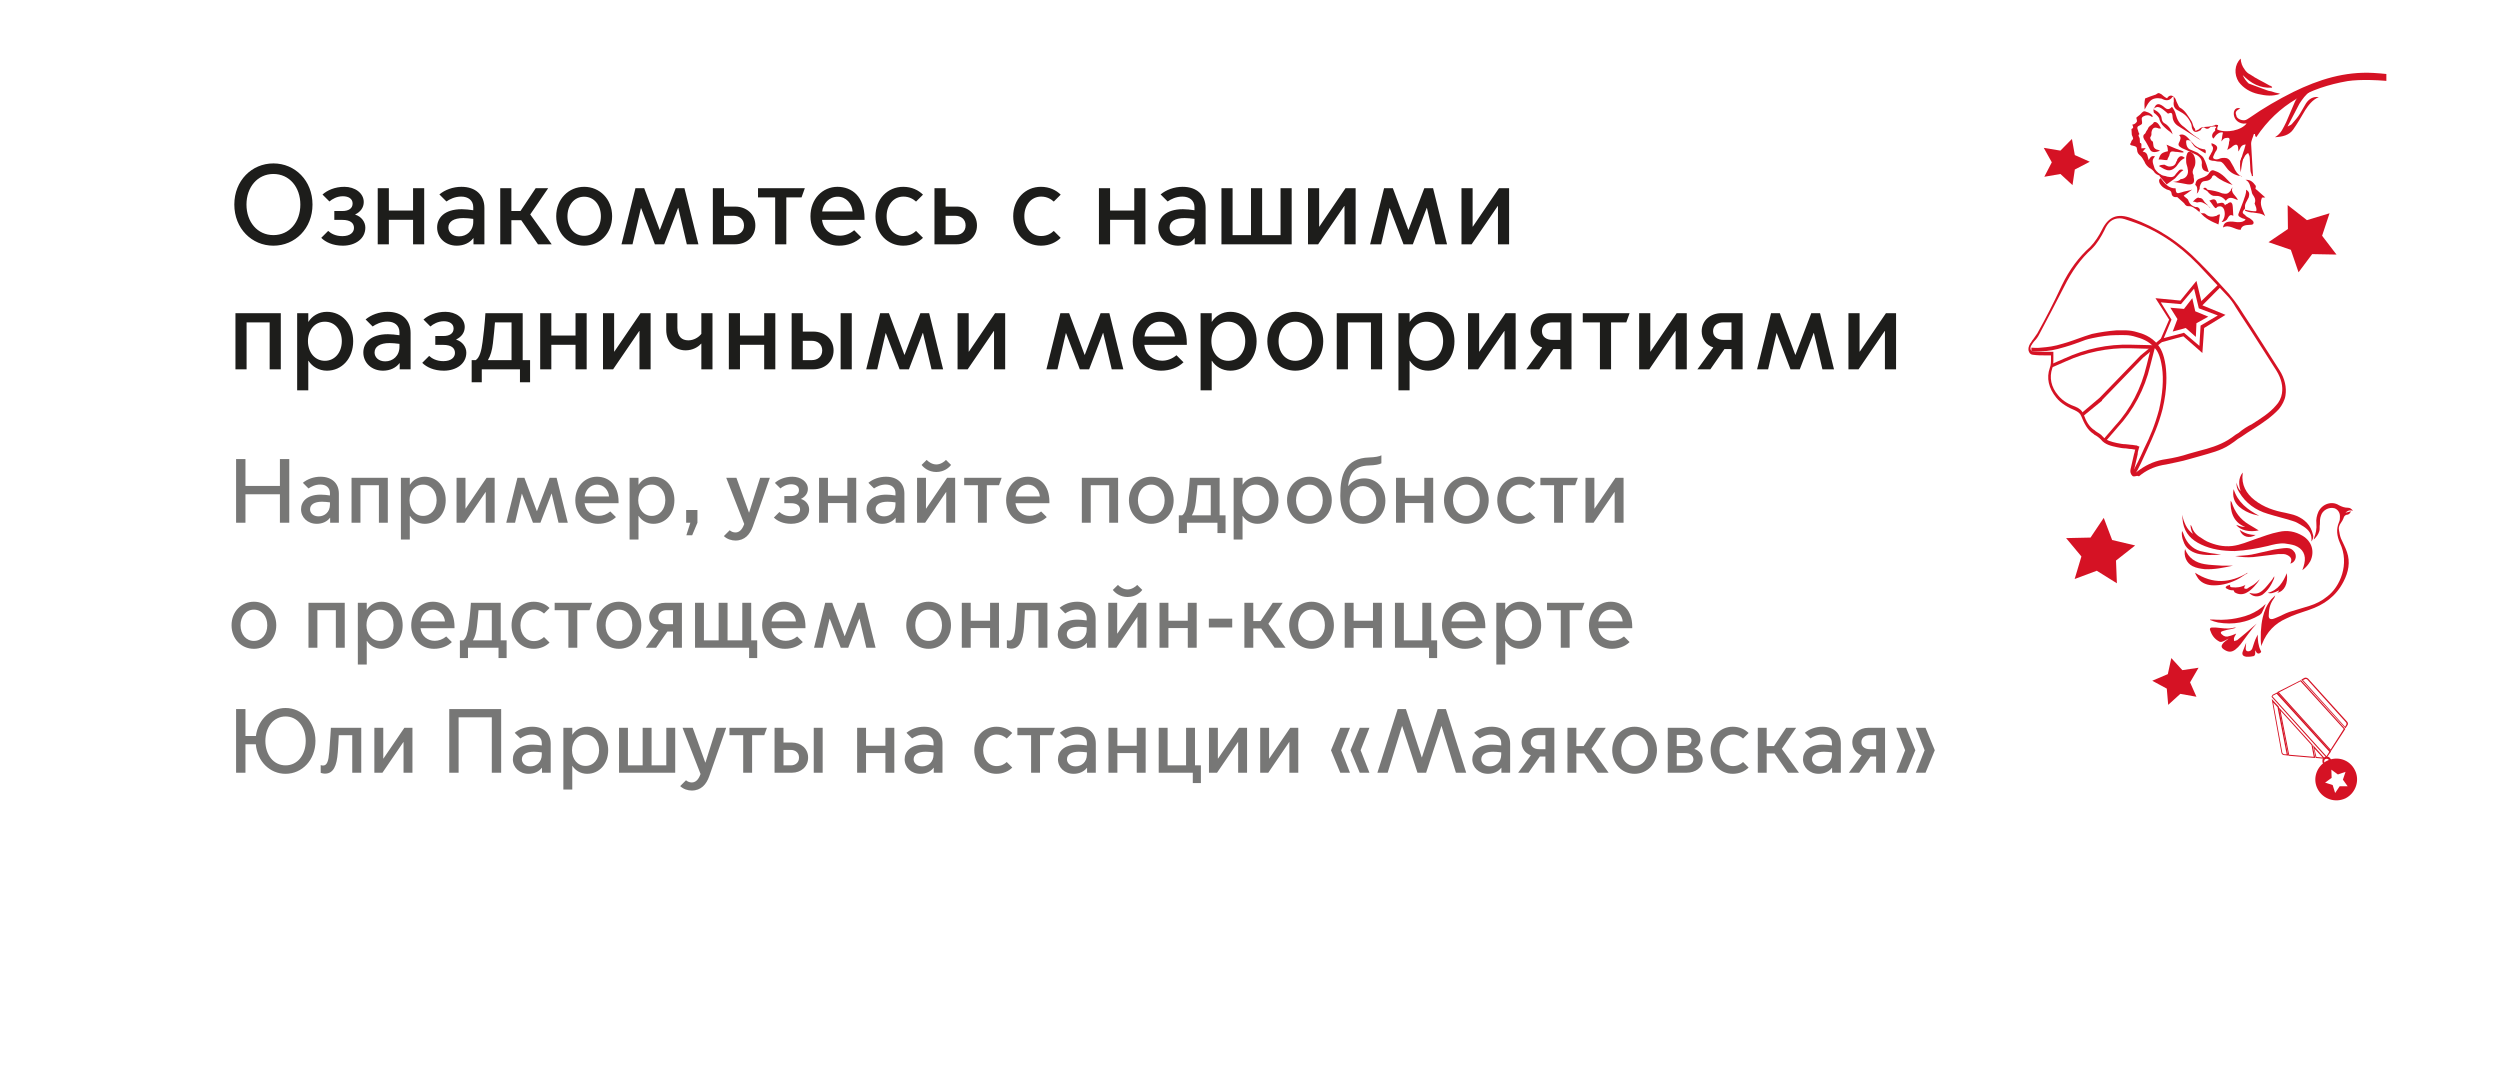
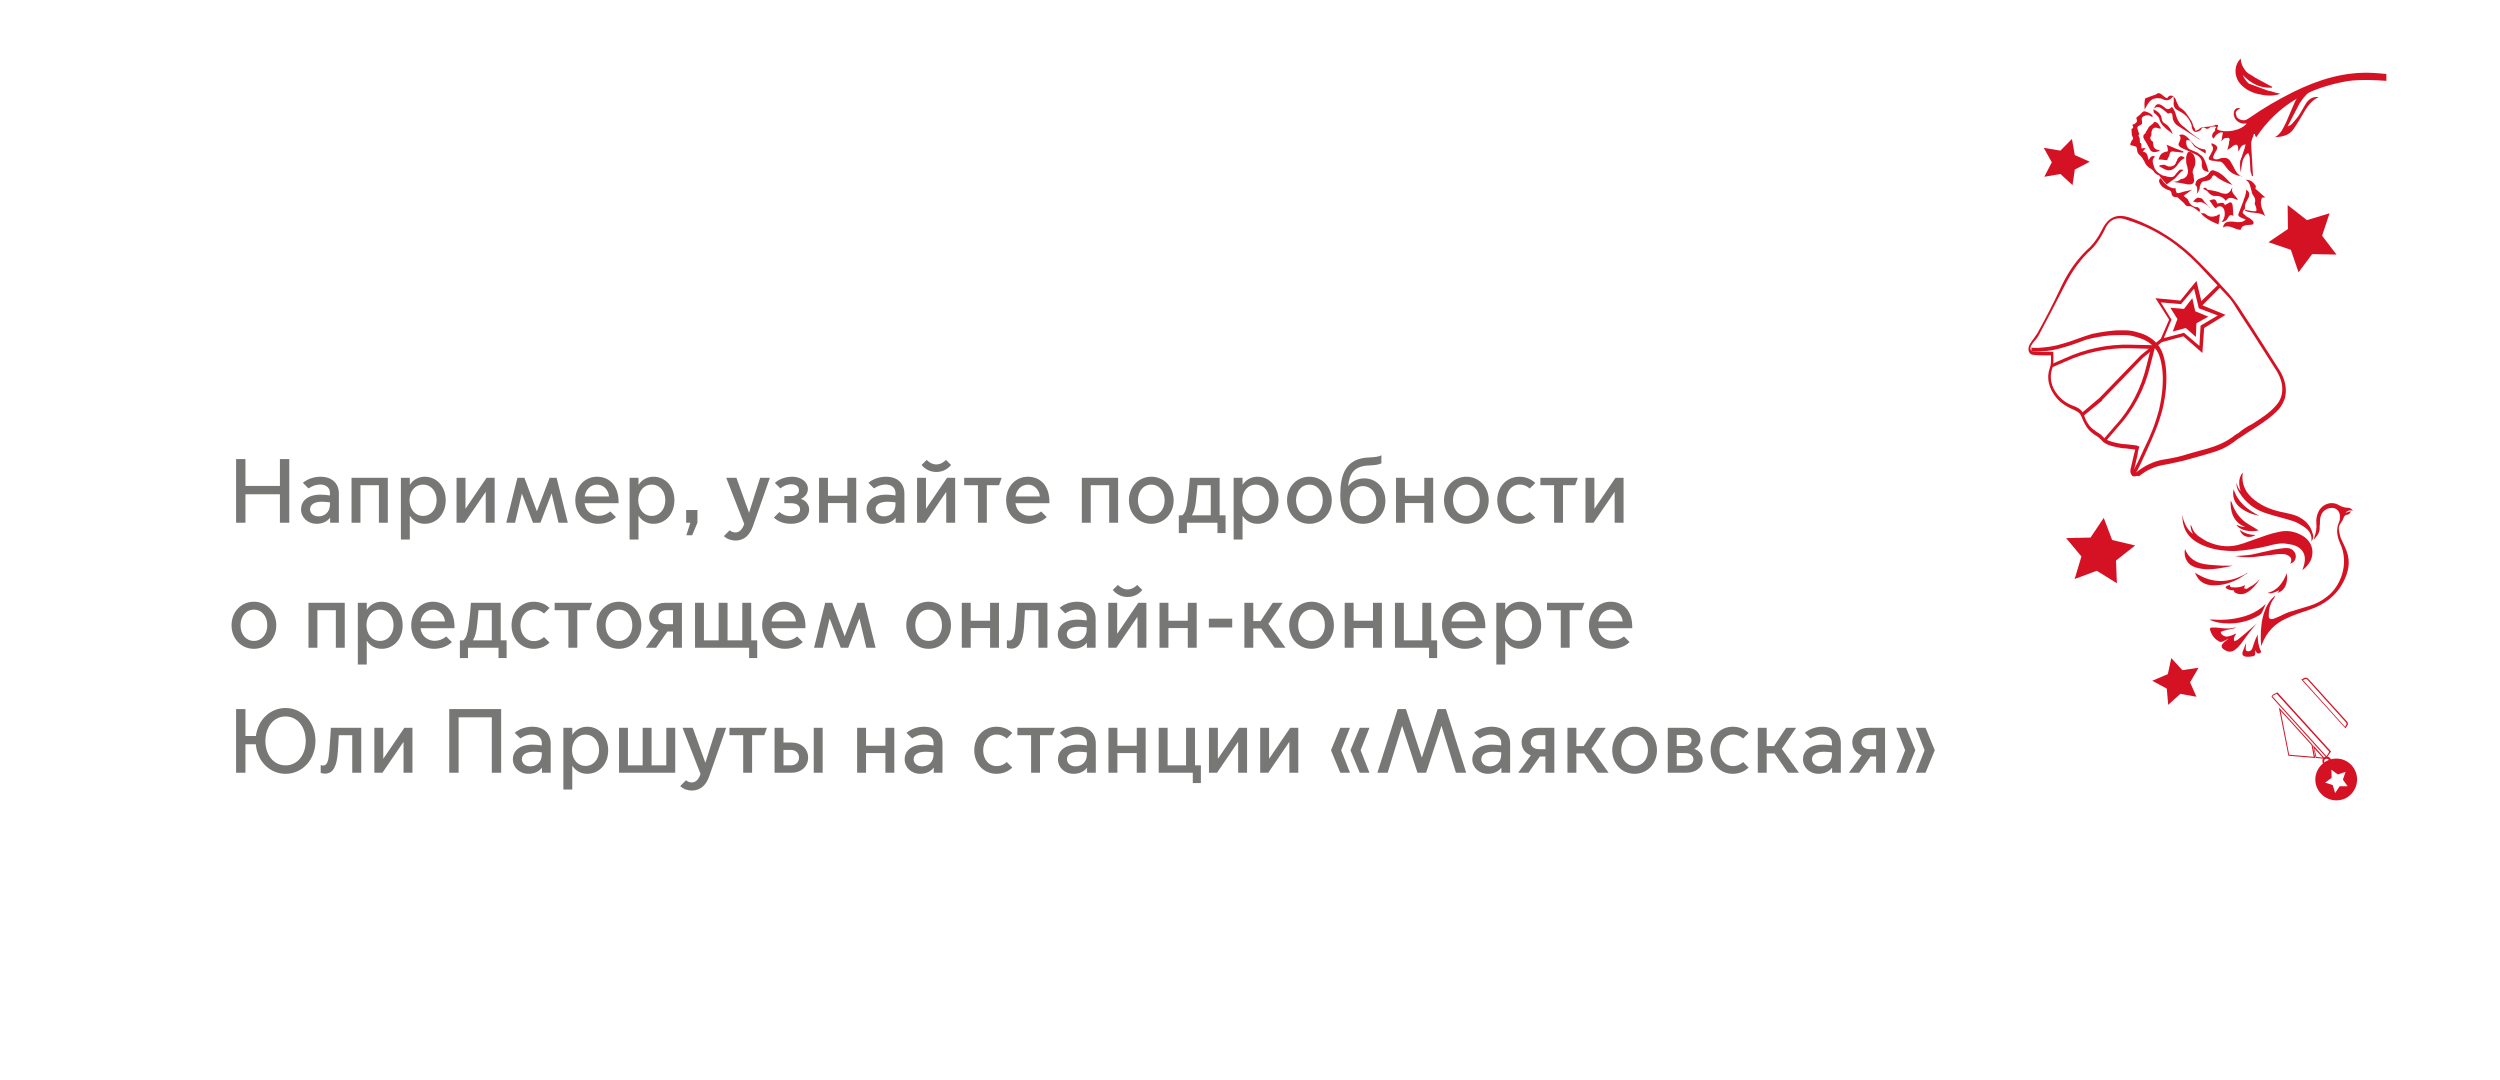
<svg xmlns="http://www.w3.org/2000/svg" width="440" height="190" viewBox="0 0 440 190" fill="none">
  <g filter="url(#filter0_ddd)">
    <rect x="20" y="10" width="400" height="150" rx="16" fill="white" />
  </g>
  <g clip-path="url(#clip0)">
    <path d="M409.518 133.911C407.718 134.86 406.957 137.057 407.905 138.864C408.852 140.671 411.034 141.36 412.842 140.489C414.642 139.541 415.36 137.309 414.456 135.536C413.543 133.686 411.36 132.997 409.518 133.911ZM412.351 137.223L413.185 138.378L411.783 138.382L410.984 139.568L410.551 138.171L409.216 137.737L410.367 136.902L410.319 135.462L411.467 136.307L412.816 135.841L412.351 137.223Z" fill="#D51224" />
    <path d="M410.172 134.502C410.104 134.588 410.036 134.674 409.925 134.726C409.524 134.967 409.036 134.788 408.829 134.343C408.726 134.12 408.742 133.923 408.759 133.725C408.775 133.528 408.988 133.347 409.133 133.253C409.534 133.011 410.021 133.19 410.228 133.636C410.332 133.858 410.315 134.056 410.299 134.253C410.265 134.296 410.24 134.416 410.172 134.502ZM409.143 133.681C409.109 133.724 409.075 133.767 409.084 133.845C409.059 133.965 409.034 134.085 409.085 134.196C409.189 134.419 409.471 134.504 409.693 134.4C409.804 134.349 409.872 134.263 409.897 134.143C409.922 134.022 409.947 133.902 409.896 133.791C409.792 133.568 409.51 133.483 409.288 133.587C409.288 133.587 409.177 133.638 409.143 133.681Z" fill="#D51224" />
    <path d="M412.799 128.182L405.041 119.612L405.553 119.319C405.775 119.215 406.014 119.266 406.228 119.437L413.094 127.015C413.274 127.229 413.3 127.46 413.13 127.675L412.799 128.182ZM405.324 119.697L412.73 127.916L412.925 127.581C413.027 127.452 413 127.221 412.872 127.118L406.092 119.609C405.964 119.506 405.801 119.447 405.656 119.541L405.324 119.697Z" fill="#D51224" />
    <path d="M409.46 133.372L399.78 122.638L399.814 122.595C399.873 122.432 399.932 122.269 400.12 122.208L400.819 121.855L410.267 132.264L409.528 133.286C409.528 133.286 409.528 133.286 409.494 133.329L409.46 133.372ZM399.967 122.577L409.467 133.098L409.96 132.299L400.692 122.104L400.103 122.406C400.027 122.414 399.959 122.5 399.967 122.577Z" fill="#D51224" />
-     <path d="M410.225 132.229L400.776 121.819L404.972 119.698L412.773 128.303L410.225 132.229ZM401.092 121.861L410.189 131.92L412.5 128.296L404.879 119.904L401.092 121.861Z" fill="#D51224" />
-     <path d="M402.715 132.973L402.006 132.897C401.732 132.889 401.552 132.675 401.525 132.444L399.822 123.024L401.067 124.367L402.715 132.973ZM400.09 123.658L401.679 132.426C401.697 132.581 401.868 132.718 401.988 132.743L402.458 132.767L400.845 124.471L400.09 123.658Z" fill="#D51224" />
    <path d="M407.476 133.405L402.757 133.006L401.083 124.521L407.014 131.074L407.476 133.405ZM402.893 132.834L407.218 133.2L406.826 131.134L401.384 125.112L402.893 132.834Z" fill="#D51224" />
    <path d="M409.244 133.553L407.551 133.395L407.098 131.141L409.244 133.553ZM407.687 133.223L408.79 133.331L407.323 131.74L407.687 133.223Z" fill="#D51224" />
    <path d="M385.532 92.376C385.532 92.996 385.708 93.528 385.973 93.971C384.826 93.174 384.385 91.933 384.032 90.604C384.12 91.047 384.12 91.579 384.208 92.022C384.561 93.882 385.708 95.034 387.385 95.832C389.238 96.718 391.268 96.984 393.298 96.984C395.239 96.895 397.181 96.54 399.122 96.097C400.093 95.832 401.152 95.566 402.123 95.654C402.74 95.743 403.358 95.832 403.888 96.009C405.3 96.54 405.917 97.692 405.564 99.199C405.476 99.553 405.388 99.907 405.211 100.35C405.829 99.907 406.27 99.376 406.623 98.755C407.418 97.072 406.888 95.3 405.3 94.325C403.976 93.528 402.564 93.262 401.064 93.617C399.652 93.882 398.328 94.414 397.004 94.857C395.681 95.3 394.357 95.92 392.857 96.097C391.268 96.275 389.856 95.92 388.444 95.3C388.091 95.123 387.826 94.946 387.562 94.768C386.767 94.325 386.061 93.705 385.797 92.819C385.708 92.553 385.62 92.465 385.532 92.376Z" fill="#D51224" />
    <path d="M413.772 89.983C413.419 90.072 413.154 90.161 412.801 90.249C413.154 89.895 413.507 89.718 414.125 89.895C413.86 89.54 413.596 89.363 413.243 89.363C412.625 89.363 412.184 89.186 411.654 88.92C410.419 88.123 408.742 88.654 408.036 90.072C407.771 90.692 407.595 91.401 407.683 92.11C407.771 93.085 407.595 93.882 407.242 94.768C407.242 94.857 407.242 94.857 407.242 94.945C407.683 94.502 408.036 94.059 408.212 93.439C408.301 93.085 408.212 92.641 408.301 92.287C408.301 91.755 408.301 91.224 408.477 90.781C408.742 89.806 409.889 89.186 410.86 89.452C411.389 89.629 411.831 90.161 411.831 90.869C411.831 91.224 411.831 91.578 411.654 91.933C411.125 93.173 411.301 94.325 411.831 95.565C413.596 99.287 411.831 103.274 409.624 104.957C408.654 105.755 407.595 106.286 406.447 106.641C405.3 106.995 404.065 107.35 402.917 107.704C402.123 107.97 401.417 108.413 400.711 108.679C400.535 108.767 400.27 108.856 400.005 108.945C399.564 109.033 399.299 108.856 399.299 108.413C399.299 107.35 399.476 106.375 400.093 105.489C400.27 105.312 400.358 105.046 400.446 104.78C400.182 105.046 400.005 105.223 399.74 105.489C398.946 106.464 398.505 107.527 398.24 108.679C397.887 110.185 397.799 112.223 397.975 113.729C398.064 113.552 398.064 113.375 398.152 113.286C398.946 111.248 400.358 109.742 402.388 108.856C403.623 108.236 405.035 107.793 406.359 107.35C409.007 106.464 411.125 104.957 412.448 102.388C413.331 100.704 413.684 98.932 413.066 97.16C412.801 96.363 412.36 95.565 412.007 94.768C411.831 94.325 411.742 93.793 411.654 93.262C411.566 92.819 411.742 92.376 412.007 92.021C412.184 91.755 412.36 91.49 412.448 91.224C412.537 90.869 412.713 90.692 412.978 90.604C413.331 90.604 413.596 90.426 413.772 89.983Z" fill="#D51224" />
    <path d="M394.711 83.161C393.917 84.224 394.005 85.288 394.358 86.439C393.917 85.996 393.74 85.465 393.652 84.933C393.564 85.553 393.74 86.085 394.093 86.617C395.24 88.566 397.005 89.806 399.123 90.427C400.535 90.87 402.035 91.224 403.447 91.667C404.153 91.844 404.771 92.287 405.389 92.642C406.36 93.262 406.977 94.059 406.801 95.3C407.066 94.945 407.242 94.502 407.066 94.059C406.713 92.465 405.654 91.401 404.153 90.781C403.536 90.515 402.83 90.427 402.212 90.249C400.271 89.895 398.417 89.275 396.829 88.034C395.329 86.882 394.446 85.288 394.711 83.338C394.711 83.25 394.711 83.25 394.711 83.161Z" fill="#D51224" />
    <path d="M397.181 109.742C396.564 110.274 395.858 110.894 395.24 111.426C394.711 111.869 394.181 112.312 393.74 112.666C393.563 112.755 393.387 112.755 393.21 112.843C393.21 112.666 393.122 112.4 393.21 112.223C393.299 111.957 393.475 111.78 393.563 111.514C393.122 111.691 392.769 111.869 392.328 111.957C391.887 112.134 391.445 112.046 391.092 111.691C390.739 111.426 390.828 111.16 391.181 111.071C391.71 110.894 392.151 110.805 392.681 110.717C392.946 110.628 393.21 110.628 393.563 110.451C393.299 110.451 393.122 110.451 392.857 110.54C391.887 110.717 391.004 110.54 390.033 110.451C389.769 110.451 389.504 110.451 389.239 110.451C388.974 110.451 388.886 110.717 388.974 110.894C389.239 111.691 389.68 112.4 390.475 112.843C390.828 113.109 391.181 112.932 391.534 112.755C391.798 112.666 391.975 112.489 392.24 112.4C391.975 112.578 391.71 112.843 391.445 113.021C390.828 113.641 390.828 113.995 391.622 114.438C392.24 114.793 392.769 114.793 393.387 114.35C393.74 114.084 394.093 113.729 394.358 113.375C395.24 112.223 396.122 110.894 397.181 109.742C397.27 109.742 397.181 109.742 397.181 109.742Z" fill="#D51224" />
    <path d="M393.386 97.869C394.445 98.046 395.504 98.135 396.563 98.046C398.063 97.869 399.475 97.692 400.975 97.515C401.328 97.515 401.681 97.515 401.946 97.515C402.123 97.515 402.387 97.603 402.564 97.692C403.27 98.046 403.446 98.49 403.093 99.198C403.888 99.021 404.329 98.046 403.888 97.249C403.535 96.718 403.093 96.452 402.476 96.452C401.77 96.452 400.975 96.629 400.269 96.718C398.946 96.983 397.622 97.338 396.298 97.603C395.328 97.781 394.357 97.781 393.386 97.869Z" fill="#D51224" />
    <path d="M398.77 106.287C397.975 107.084 397.005 107.704 395.946 108.147C393.828 108.945 391.71 109.211 389.415 109.033C389.239 109.033 389.15 109.033 388.974 109.033V109.122C389.415 109.299 389.945 109.476 390.386 109.565C393.033 110.008 395.504 109.565 397.711 108.236C397.887 108.059 398.064 107.97 398.152 107.704C398.417 107.173 398.593 106.73 398.77 106.287Z" fill="#D51224" />
    <path d="M393.033 99.553C392.327 99.553 391.709 99.553 391.003 99.553C390.033 99.464 388.974 99.464 388.003 99.287C386.415 99.021 385.179 98.224 384.561 96.629C384.297 97.869 384.826 99.11 385.885 99.641C386.591 99.996 387.297 100.084 388.003 100.173C389.768 100.262 391.356 99.907 393.033 99.553Z" fill="#D51224" />
    <path d="M395.592 100.793C392.503 102.654 389.414 102.831 386.326 100.793C386.414 101.059 386.502 101.236 386.679 101.502C387.208 102.477 388.179 102.92 389.238 103.009C390.738 103.097 392.15 102.743 393.474 102.123C394.092 101.857 394.709 101.414 395.239 101.059C395.327 101.059 395.504 100.971 395.592 100.793Z" fill="#D51224" />
    <path d="M392.593 88.123C392.505 89.806 392.946 91.933 395.152 92.73C394.888 92.73 394.623 92.73 394.358 92.642C394.093 92.553 393.829 92.464 393.564 92.376C394.27 93.35 395.947 93.705 397.535 93.35C396.917 92.996 396.388 92.642 395.77 92.287C394.27 91.401 393.299 90.072 392.77 88.389C392.681 88.3 392.681 88.211 392.593 88.123Z" fill="#D51224" />
    <path d="M395.329 113.109C395.152 113.641 394.887 114.173 394.711 114.704C394.534 115.236 394.799 115.502 395.329 115.59C395.682 115.59 396.123 115.59 396.476 115.502C396.829 115.502 396.917 115.236 396.917 114.97C396.917 114.793 396.917 114.616 396.917 114.438C397.005 114.616 397.094 114.704 397.182 114.881C397.358 115.059 397.535 115.059 397.711 114.97C397.888 114.881 398.064 114.704 397.888 114.527C397.447 113.641 397.358 112.666 397.358 111.692C397.27 111.869 397.182 112.046 397.094 112.223C396.829 112.755 396.652 113.375 396.476 113.907C396.388 114.261 396.211 114.527 395.858 114.616C395.505 114.704 395.24 114.527 395.24 114.173C395.24 113.73 395.329 113.375 395.329 113.109Z" fill="#D51224" />
    <path d="M393.122 103.895C393.21 104.072 393.21 104.16 393.298 104.249C394.004 104.692 394.799 104.692 395.505 104.249C396.211 103.895 397.27 102.743 397.711 101.945C397.358 102.3 397.093 102.566 396.74 102.831C396.387 103.097 395.946 103.274 395.593 103.54C395.505 103.629 395.416 103.629 395.328 103.629C395.24 103.629 395.152 103.629 394.975 103.54C394.975 103.452 394.975 103.363 395.063 103.186C395.063 103.097 395.152 103.009 395.24 102.92C394.446 103.363 393.651 103.452 392.857 103.363C392.593 103.363 392.416 103.274 392.504 102.92C392.328 103.009 392.151 103.009 391.975 103.097C391.887 103.186 391.71 103.274 391.71 103.363C391.71 103.452 391.887 103.629 391.975 103.629C392.416 103.895 392.769 103.895 393.122 103.895Z" fill="#D51224" />
-     <path d="M390.916 97.603C390.298 97.515 389.592 97.426 388.975 97.338C388.357 97.249 387.739 97.072 387.21 96.983C385.798 96.54 384.915 95.566 384.386 94.236C384.297 93.971 384.209 93.705 384.033 93.439C383.944 94.059 384.033 94.679 384.297 95.3C384.65 96.451 385.533 97.072 386.68 97.426C388.004 97.781 389.504 97.692 390.916 97.603Z" fill="#D51224" />
    <path d="M393.122 86.085C392.858 87.325 393.211 88.389 394.093 89.186C394.799 89.806 395.682 90.249 396.564 90.515C396.917 90.604 397.27 90.692 397.623 90.781C395.593 89.718 393.828 88.389 393.122 86.085Z" fill="#D51224" />
    <path d="M399.122 104.337C399.652 104.515 400.005 104.426 401.152 103.894C401.064 104.072 400.976 104.16 400.799 104.337C402.035 104.072 402.741 102.743 402.476 100.882C401.858 102.388 400.976 103.894 399.122 104.337Z" fill="#D51224" />
-     <path d="M395.857 104.337C396.475 105.046 397.357 105.135 398.152 104.692C399.122 103.983 399.74 103.008 400.181 101.945C400.27 101.768 400.27 101.591 400.27 101.413C400.093 101.679 399.917 102.034 399.74 102.211C399.211 102.831 398.769 103.451 398.24 103.894C397.534 104.514 396.916 104.603 395.857 104.337Z" fill="#D51224" />
    <path d="M394.18 93.262C394.621 94.503 395.857 94.857 397.004 94.148C395.945 94.148 395.062 93.882 394.18 93.262Z" fill="#D51224" />
    <path d="M428.544 15.507C428.533 15.313 426.967 15.016 426.967 15.016C423.972 13.443 421.044 13.032 417.741 12.837C412.69 12.551 408.126 13.984 403.607 16.191C400.973 17.512 398.35 19.025 395.931 20.721C395.556 20.937 395.375 21.142 394.989 21.165C394.41 21.199 393.616 20.857 393.582 20.276C393.355 19.706 393.537 19.502 394.287 19.069C393.696 18.909 393.322 19.126 393.162 19.718C393.025 20.697 393.66 21.631 394.829 21.757C395.022 21.746 395.215 21.735 395.408 21.723C394.511 22.942 391.832 23.487 390.243 22.803C390.243 22.803 390.243 22.803 390.232 22.61C390.221 22.416 390.402 22.211 390.391 22.017C390.198 22.029 389.994 21.846 389.812 22.051C389.052 22.29 388.473 22.324 387.701 22.369C387.508 22.381 387.133 22.597 386.951 22.802C386.758 22.813 386.577 23.018 386.384 23.029C386.373 22.836 386.361 22.642 386.157 22.46C385.942 22.084 385.919 21.697 385.704 21.321C385.069 20.387 384.627 19.441 383.629 18.917C383.425 18.735 383.413 18.541 383.198 18.165C382.983 17.789 382.96 17.402 382.756 17.219C382.337 16.661 381.758 16.695 381.405 17.299C381.008 17.128 380.6 16.763 380.396 16.581C379.794 16.227 379.806 16.421 379.431 16.637C378.67 16.876 378.103 17.104 377.535 17.331C377.387 18.117 377.409 18.504 377.454 19.279C377.806 18.675 377.977 18.277 378.34 17.867C378.886 17.252 379.657 17.207 380.441 17.355C381.042 17.709 381.825 17.857 382.359 17.048C382.359 17.048 382.359 17.048 382.552 17.037C382.563 17.231 382.586 17.618 382.597 17.812C382.449 18.597 382.675 19.167 383.469 19.509C384.468 20.033 385.08 20.58 385.522 21.526C385.738 21.902 385.76 22.289 385.771 22.482C386.009 23.246 386.406 23.417 387.156 22.984C387.349 22.973 387.337 22.779 387.519 22.574C387.701 22.369 387.894 22.358 388.098 22.54C388.302 22.723 388.688 22.7 388.87 22.495C389.052 22.29 389.245 22.279 389.631 22.256C390.016 22.234 390.221 22.416 389.846 22.632C389.846 22.632 389.857 22.826 389.868 23.019C389.312 23.441 389.152 24.033 389.561 24.397C390.095 23.589 390.651 23.168 391.241 23.327C391.082 23.92 391.105 24.307 390.945 24.899C391.127 24.694 391.127 24.694 391.309 24.489C391.49 24.284 391.876 24.262 392.069 24.25C392.455 24.228 392.478 24.615 392.307 25.013C392.33 25.401 392.159 25.799 392 26.391C392.374 26.175 392.749 25.959 392.931 25.754C393.487 25.333 393.873 25.31 393.918 26.085C393.929 26.278 393.94 26.472 393.952 26.666C394.315 26.256 394.27 25.481 395.235 25.425C395.076 26.017 394.916 26.609 394.746 27.008C394.587 27.6 394.416 27.998 394.257 28.59C394.257 28.59 394.257 28.59 394.45 28.579C394.62 28.18 394.984 27.771 395.154 27.372C395.336 27.167 395.518 26.962 395.711 26.951C395.722 27.145 395.926 27.327 395.948 27.714C395.993 28.489 396.038 29.263 396.083 30.038C396.105 30.425 396.309 30.607 396.332 30.994C396.332 30.994 396.332 30.994 396.525 30.983C396.48 30.209 396.424 29.24 396.379 28.466C396.323 27.498 396.256 26.336 396.2 25.368C396.166 24.787 396.519 24.184 396.678 23.591C396.678 23.591 396.678 23.591 396.871 23.58C396.882 23.774 396.893 23.968 397.098 24.15C401.018 18.286 406.468 15.441 413.177 14.271C417.593 13.623 427.138 14.618 431.143 16.909" fill="#D51224" />
    <path d="M394.721 13.209C396.161 14.679 397.761 15.557 399.884 15.432C399.884 15.432 399.884 15.432 399.873 15.239C399.68 15.25 399.669 15.056 399.476 15.068C398.273 14.361 397.082 13.848 396.072 13.13C395.675 12.959 395.266 12.594 395.051 12.218C394.631 11.659 394.405 11.09 394.36 10.315C393.258 11.351 393.166 13.106 394.016 14.416C394.855 15.533 396.058 16.24 397.431 16.548C398.805 16.856 399.974 16.982 401.302 16.515C400.905 16.344 400.519 16.367 400.122 16.196C399.725 16.025 399.339 16.047 398.942 15.876C397.954 15.546 396.763 15.033 395.775 14.702C395.367 14.337 394.948 13.778 394.721 13.209Z" fill="#D51224" />
    <path d="M390.44 39.505C390.599 38.912 390.565 38.331 390.725 37.739C390.532 37.75 390.339 37.761 390.157 37.967C389.396 38.205 388.817 38.239 388.205 37.692C388.001 37.51 387.808 37.521 387.615 37.532C387.229 37.555 387.024 37.373 387.195 36.974C387.195 36.974 387.184 36.78 386.98 36.598C386.775 36.416 386.582 36.427 386.389 36.438C385.799 36.279 385.391 35.914 385.164 35.344C385.142 34.957 384.552 34.797 384.336 34.421C384.711 34.205 385.268 33.783 385.824 33.362C385.256 33.59 384.485 33.635 383.917 33.863C383.156 34.102 382.963 34.113 382.907 33.144C381.749 33.212 380.921 32.289 380.286 31.355C379.911 31.571 379.934 31.958 380.149 32.334C380.365 32.711 380.773 33.075 381.17 33.246C381.374 33.429 381.76 33.406 381.965 33.588C382.169 33.771 382.18 33.964 382.18 33.964C382.202 34.352 382.418 34.728 382.997 34.694L383.19 34.682C383.598 35.047 384.006 35.412 384.415 35.777C384.63 36.153 384.834 36.335 385.413 36.301C385.606 36.29 386.003 36.461 386.208 36.643C386.605 36.814 386.82 37.19 387.217 37.361C388.057 38.478 389.248 38.992 390.44 39.505Z" fill="#D51224" />
    <path d="M408.113 17.091C407.137 16.954 406.387 17.386 405.853 18.195C405.501 18.799 405.149 19.402 404.796 20.006C404.444 20.61 403.899 21.225 403.353 21.84C403.171 22.045 402.978 22.056 402.604 22.272C403.297 20.871 404.002 19.664 404.695 18.263C405.23 17.454 405.764 16.645 406.695 16.008C405.548 16.269 404.413 16.725 403.901 17.921C403.389 19.117 402.878 20.313 402.366 21.509C401.843 22.511 401.513 23.502 400.389 24.151C401.74 24.072 402.886 23.811 403.602 22.797C404.318 21.783 405.023 20.576 405.728 19.368C406.262 18.56 406.978 17.546 408.113 17.091Z" fill="#D51224" />
    <path d="M379.289 27.523C378.699 27.363 378.517 27.568 378.164 28.172C377.938 27.602 378.086 26.816 377.11 26.678C377.291 26.474 377.473 26.268 377.655 26.063C377.462 26.075 377.269 26.086 376.883 26.109C376.861 25.721 377.02 25.129 376.634 25.151C376.612 24.764 376.6 24.57 376.589 24.377C376.578 24.183 376.169 23.818 376.544 23.602C376.544 23.602 376.329 23.226 376.318 23.032C376.091 22.462 376.08 22.268 376.648 22.041C377.023 21.825 377.023 21.825 377 21.437C376.978 21.05 376.762 20.674 377.33 20.446C377.705 20.23 378.284 20.196 378.693 20.56C378.693 20.56 378.693 20.56 378.886 20.549C378.863 20.162 378.262 19.808 377.671 19.648C377.274 19.477 377.092 19.682 376.729 20.092C376.547 20.297 376.172 20.514 375.99 20.719C376.001 20.913 376.217 21.289 376.035 21.494C375.853 21.699 375.671 21.904 375.285 21.926C375.512 22.496 375.512 22.496 375.137 22.712C375.16 23.1 375.171 23.294 375.193 23.681C375.204 23.875 375.409 24.057 375.431 24.445C375.249 24.65 375.067 24.855 375.079 25.048C375.079 25.048 374.897 25.253 374.908 25.447C374.908 25.447 375.112 25.629 375.305 25.618C375.895 25.778 376.089 25.767 376.122 26.348C376.156 26.929 376.36 27.111 376.768 27.476C376.973 27.658 377.188 28.035 377.404 28.411C377.63 28.98 377.834 29.163 378.243 29.528C378.64 29.699 379.049 30.063 379.264 30.439C379.673 30.804 380.07 30.975 380.649 30.941C380.445 30.759 380.047 30.588 379.843 30.406C379.639 30.223 379.435 30.041 379.219 29.665C378.755 28.331 378.744 28.138 379.289 27.523Z" fill="#D51224" />
    <path d="M395.117 36.705C395.095 36.318 395.084 36.124 395.254 35.726C395.425 35.327 395.607 35.122 395.777 34.723C395.937 34.131 395.914 33.743 395.313 33.39C395.358 34.165 395.005 34.768 394.846 35.361C394.505 36.158 394.345 36.751 394.004 37.548C393.834 37.947 394.038 38.129 394.435 38.3C394.639 38.483 395.025 38.46 395.229 38.642C394.866 39.052 394.48 39.075 394.094 39.098C393.515 39.132 393.118 38.961 392.539 38.995C391.767 39.04 391.392 39.256 391.244 40.042C392.368 39.393 393.4 40.499 394.365 40.442C394.513 39.656 395.285 39.611 395.864 39.577C396.057 39.566 396.057 39.566 396.25 39.554C396.636 39.532 396.807 39.133 396.399 38.768C396.194 38.586 395.99 38.403 395.593 38.232C395.389 38.05 395.196 38.061 395.185 37.868C394.583 37.514 394.572 37.32 395.117 36.705Z" fill="#D51224" />
    <path d="M382.268 18.797C381.723 19.412 381.326 19.24 380.918 18.876L380.713 18.693C379.704 17.975 379.34 18.385 379.01 19.376C379.021 19.57 379.044 19.957 379.237 19.946C379.645 20.311 380.053 20.675 380.076 21.063C380.314 21.826 380.722 22.191 381.335 22.738C381.743 23.103 382.14 23.274 382.356 23.65C382.322 23.069 381.687 22.134 381.086 21.781C380.688 21.61 380.473 21.234 380.451 20.846C380.428 20.459 380.213 20.083 379.804 19.718C379.6 19.536 379.203 19.365 378.999 19.183C379.737 18.556 380.134 18.727 381.564 20.004C382.131 19.776 382.324 19.765 382.369 20.54C382.414 21.314 382.834 21.873 383.435 22.226C384.842 23.115 386.249 24.005 387.656 24.894C387.259 24.723 387.043 24.347 386.646 24.176C385.84 23.64 385.228 23.093 384.411 22.363C383.606 21.828 383.175 21.075 382.926 20.118C382.915 19.925 382.688 19.355 382.268 18.797Z" fill="#D51224" />
    <path d="M382.452 32.003C383.428 32.14 384.211 32.289 384.995 32.437C385.971 32.574 386.334 32.164 386.085 31.207C386.074 31.014 386.074 31.014 386.063 30.82C385.847 30.444 385.825 30.056 386.177 29.453C386.53 28.849 386.451 27.493 385.839 26.946C385.43 26.581 385.044 26.604 384.885 27.196C384.714 27.595 384.748 28.176 384.77 28.563C384.793 28.951 385.008 29.327 385.031 29.714C385.28 30.671 384.745 31.48 383.78 31.537C383.417 31.947 382.838 31.981 382.452 32.003Z" fill="#D51224" />
    <path d="M388.164 27.003C388.324 26.411 388.119 26.229 387.733 26.251C386.95 26.103 386.349 25.749 385.929 25.191C385.521 24.826 385.305 24.45 384.897 24.085C384.488 23.721 384.091 23.549 383.523 23.777C383.932 24.142 383.761 24.541 383.591 24.939C383.238 25.543 383.443 25.725 384.044 26.079C384.838 26.421 385.633 26.763 386.631 27.288C387.233 27.641 387.652 28.2 387.504 28.986C387.549 29.761 387.764 30.137 388.741 30.274C388.503 29.51 388.254 28.553 387.823 27.801C387.608 27.425 387.21 27.254 386.802 26.889C386.405 26.718 386.008 26.547 385.61 26.376C385.02 26.216 384.794 25.646 384.76 25.065C384.749 24.871 384.738 24.678 384.931 24.666C385.124 24.655 385.317 24.644 385.521 24.826C385.725 25.009 385.736 25.202 385.94 25.385C386.156 25.761 386.36 25.943 386.757 26.114C386.961 26.297 387.563 26.65 388.164 27.003Z" fill="#D51224" />
    <path d="M397.079 37.174C396.5 37.208 395.717 37.06 395.127 36.9L395.138 37.094C395.535 37.265 396.125 37.425 396.511 37.402C397.295 37.55 398.067 37.505 398.679 38.052C398.226 36.913 397.591 35.978 398.103 34.782C398.103 34.782 398.296 34.77 398.682 34.748C398.478 34.566 398.273 34.383 398.069 34.201C397.865 34.018 397.457 33.654 397.252 33.471C397.048 33.289 396.855 33.3 397.026 32.901L397.014 32.708C396.595 32.149 396.175 31.591 395.21 31.647C396.005 31.989 396.061 32.958 396.298 33.721C396.321 34.109 396.525 34.291 396.741 34.667C396.956 35.043 396.978 35.431 396.808 35.83C397.034 36.399 397.25 36.775 397.079 37.174Z" fill="#D51224" />
    <path d="M394.597 31.098C393.802 30.756 393.372 30.004 393.145 29.434C392.93 29.058 392.714 28.682 392.499 28.306C392.079 27.747 391.693 27.77 391.114 27.804C390.728 27.826 390.546 28.032 390.16 28.054C389.774 28.077 389.377 27.906 389.548 27.507C389.718 27.108 389.889 26.71 390.071 26.505C390.423 25.901 390.208 25.525 389.22 25.194C389.232 25.388 389.243 25.581 389.243 25.581C389.651 25.946 389.481 26.345 389.31 26.744C389.128 26.949 389.139 27.142 388.958 27.347C388.605 27.951 388.617 28.145 389.4 28.293C389.786 28.27 390.183 28.442 390.376 28.43C390.955 28.396 391.159 28.579 391.579 29.137C392.214 30.072 392.826 30.619 394.007 30.938C394.2 30.927 394.2 30.927 394.393 30.916C394.404 31.109 394.404 31.109 394.597 31.098Z" fill="#D51224" />
    <path d="M386.638 34.091C386.82 33.886 387.002 33.681 386.991 33.488C387.172 33.283 387.161 33.089 387.15 32.895C387.309 32.303 387.48 31.904 388.059 31.87C388.638 31.836 389.205 31.609 389.365 31.017C389.547 30.811 389.74 30.8 389.944 30.983C390.76 31.712 391.952 32.225 392.939 32.556C391.918 31.644 391.272 30.516 389.695 30.026C389.298 29.855 389.116 30.059 388.934 30.265C388.582 30.868 388.207 31.084 387.446 31.323C386.686 31.562 386.504 31.767 386.356 32.553C386.753 32.724 386.798 33.499 386.638 34.091Z" fill="#D51224" />
    <path d="M387.752 33.249C388.149 33.42 388.547 33.592 388.762 33.968C389.17 34.332 389.374 34.514 389.953 34.481C390.725 34.435 391.327 34.789 391.746 35.347C392.462 34.334 393.279 35.063 393.869 35.222C393.631 34.459 392.44 33.946 392.962 32.944C392.781 33.149 392.599 33.354 392.61 33.548C392.065 34.163 391.872 34.174 391.089 34.025C390.294 33.683 389.511 33.535 388.535 33.398C388.116 32.84 387.934 33.045 387.752 33.249Z" fill="#D51224" />
    <path d="M393.061 37.992C393.028 37.411 393.005 37.023 392.972 36.442C392.96 36.248 392.938 35.861 392.734 35.679C392.53 35.496 392.155 35.713 391.973 35.918C391.78 35.929 391.78 35.929 391.598 36.134C391.36 35.371 390.611 35.803 390.225 35.826C389.987 35.062 389.783 34.88 388.84 35.324C389.249 35.689 389.475 36.258 389.884 36.623C390.077 36.612 390.077 36.612 390.259 36.407C390.826 36.179 391.223 36.35 391.45 36.92C391.688 37.684 391.54 38.47 390.994 39.085C391.38 39.062 391.755 38.846 391.937 38.641C392.289 38.037 392.46 37.638 393.061 37.992Z" fill="#D51224" />
    <path d="M380.198 26.497C380.005 26.508 379.8 26.326 379.607 26.337C379.21 26.166 379.006 25.984 378.972 25.403C378.961 25.209 378.939 24.822 378.746 24.833C378.541 24.651 378.326 24.274 378.508 24.069C378.69 23.864 378.667 23.477 378.656 23.283C378.804 22.497 379.179 22.281 379.973 22.623C379.973 22.623 380.166 22.612 380.359 22.6C380.144 22.224 379.929 21.848 379.724 21.666C379.52 21.483 379.123 21.312 378.952 21.711C378.771 21.916 378.396 22.132 378.214 22.337C378.032 22.542 378.043 22.736 377.862 22.941C377.68 23.146 377.691 23.34 377.509 23.545C377.134 23.761 377.157 24.149 377.372 24.525C377.792 25.083 378.018 25.653 378.449 26.405C378.665 26.781 379.255 26.941 380.198 26.497Z" fill="#D51224" />
    <path d="M379.901 28.07C380.48 28.036 380.877 28.207 381.456 28.173C381.445 27.98 381.626 27.774 381.797 27.376C381.945 26.59 382.138 26.579 382.921 26.727C383.307 26.704 383.704 26.875 384.283 26.841C384.283 26.841 384.283 26.841 384.272 26.648C383.285 26.317 382.491 25.975 381.299 25.462C381.514 25.838 381.537 26.225 381.559 26.613C380.413 26.874 380.231 27.079 379.901 28.07Z" fill="#D51224" />
    <path d="M380.071 30.977C380.49 31.535 380.898 31.9 381.318 32.458C381.875 32.037 382.249 31.82 382.806 31.399C382.988 31.194 383.169 30.989 383.351 30.784C383.533 30.579 383.896 30.169 384.271 29.953C384.067 29.771 383.681 29.793 383.499 29.998C383.317 30.203 383.136 30.408 382.954 30.613C382.602 31.217 382.216 31.239 381.433 31.091C381.035 30.92 380.649 30.943 380.252 30.772C380.059 30.783 380.059 30.783 380.071 30.977Z" fill="#D51224" />
    <path d="M379.969 29.233C380.366 29.404 380.774 29.768 381.364 29.928C381.954 30.088 382.522 29.86 383.067 29.245C383.783 28.232 383.783 28.232 384.533 27.799C383.92 27.252 383.545 27.469 383.193 28.072C383.204 28.266 383.022 28.471 383.022 28.471C382.863 29.063 382.488 29.279 381.909 29.313C381.524 29.336 381.319 29.154 380.922 28.983C380.536 29.005 380.15 29.028 379.969 29.233Z" fill="#D51224" />
    <path d="M385.947 35.493C386.333 35.47 386.537 35.653 386.73 35.641C387.491 35.402 387.899 35.767 388.5 36.12C388.705 36.303 388.909 36.485 389.113 36.668C388.909 36.485 388.716 36.497 388.705 36.303C388.489 35.927 388.092 35.756 387.877 35.38C387.661 35.004 387.457 34.821 387.071 34.844C386.867 34.662 386.492 34.878 385.947 35.493Z" fill="#D51224" />
    <path d="M394.359 30.335C394.496 29.355 394.633 28.375 394.963 27.384C394.395 27.612 394.054 28.409 394.359 30.335Z" fill="#D51224" />
    <path d="M364.66 24.452L365.167 27.292L367.799 28.467L365.167 29.838L364.762 32.581L362.635 30.622L359.8 31.112L361.117 28.565L359.699 26.019L362.635 26.508L364.66 24.452Z" fill="#D51224" />
    <path d="M382.15 115.82L384.094 117.946L386.944 117.523L385.453 120.096L386.575 122.629L383.734 122.119L381.602 124.057L381.354 121.199L378.798 119.811L381.538 118.646L382.15 115.82Z" fill="#D51224" />
    <path d="M410 37.536L408.69 41.492L411.224 44.805L406.94 44.724L404.542 47.924L403.189 43.966L399.255 42.625L402.675 40.304L402.626 36.091L406.016 38.745L410 37.536Z" fill="#D51224" />
    <path d="M370.259 91.147L371.736 95.042L375.786 96.002L372.416 98.657L372.573 102.658L369.032 100.45L365.139 101.907L366.327 97.939L363.635 94.706L367.934 94.611L370.259 91.147Z" fill="#D51224" />
    <path d="M380.514 59.927L380.932 59.822L377.17 62.97L369.961 70.418V70.523L366.617 73.25L366.199 72.831L369.543 69.998L376.752 62.55L380.827 59.193L380.514 59.927Z" fill="#D51224" />
    <path d="M390.857 50.486L387.305 54.053L387.096 53.319L390.439 50.066L390.857 50.486Z" fill="#D51224" />
    <path d="M375.812 83.426L375.29 83.112C375.917 82.062 376.544 80.804 377.379 78.915C378.424 76.817 379.26 74.824 379.992 72.097C380.618 69.369 380.827 66.746 380.514 64.648C380.201 62.55 379.678 61.711 379.26 61.291C378.215 59.928 376.648 59.508 375.917 59.298C374.663 58.879 373.722 58.983 372.469 58.983C371.215 58.983 369.752 59.193 368.289 59.508C367.244 59.718 366.722 59.928 366.2 60.137C365.573 60.347 364.841 60.662 363.378 61.082C361.602 61.606 360.557 61.816 359.199 61.816C358.363 61.816 357.945 61.816 357.527 61.816V61.187C357.945 61.187 358.363 61.291 359.199 61.187C360.453 61.082 361.498 60.977 363.17 60.452C364.632 60.032 365.364 59.718 365.991 59.508C366.618 59.298 367.14 59.088 368.185 58.774C369.648 58.459 371.11 58.249 372.469 58.144C373.722 58.144 374.767 58.039 376.126 58.459C376.962 58.669 378.633 59.193 379.783 60.662C380.201 61.187 380.827 62.131 381.141 64.334C381.35 65.907 381.454 68.425 380.618 71.992C379.887 74.824 378.947 76.817 378.006 78.915C377.066 81.013 376.439 82.377 375.812 83.426Z" fill="#D51224" />
    <path d="M370.692 77.552L370.274 77.237L372.259 74.929C374.976 71.992 376.856 68.32 377.797 64.334L378.528 61.396L374.871 61.291C371.005 61.186 367.035 62.026 363.587 63.599L361.184 64.648L360.975 64.124L363.378 63.075C367.035 61.396 371.005 60.557 374.976 60.662L379.364 60.767L378.424 64.438C377.483 68.425 375.498 72.201 372.677 75.244L370.692 77.552Z" fill="#D51224" />
    <path d="M387.618 62.13L384.274 59.193L379.99 60.347L381.766 56.256L379.363 52.479L383.752 52.899L386.573 49.437L387.618 53.738L391.692 55.417L387.931 57.724L387.618 62.13ZM384.379 58.564L387.095 60.872L387.304 57.305L390.334 55.522L386.991 54.263L386.155 50.801L383.856 53.528L380.304 53.214L382.184 56.256L380.826 59.508L384.379 58.564Z" fill="#D51224" />
    <path d="M382.395 58.354L383.23 56.151L381.977 54.158L384.38 54.368L385.842 52.48L386.365 54.787L388.664 55.731L386.574 56.886L386.469 59.298L384.693 57.725L382.395 58.354Z" fill="#D51224" />
    <path d="M375.603 83.846C375.498 83.846 375.394 83.846 375.289 83.741C374.976 83.426 374.871 83.007 374.976 82.587C375.185 81.643 375.394 80.804 375.603 79.859C375.707 79.65 375.707 79.335 375.811 79.125C375.498 79.125 375.289 79.02 374.976 79.02C374.662 79.02 374.349 78.915 374.14 78.915C373.617 78.915 373.095 78.811 372.572 78.706C371.632 78.496 370.483 78.286 369.751 77.342C369.438 77.027 369.02 76.712 368.602 76.503L368.498 76.398C367.348 75.663 366.826 74.509 366.303 73.251C366.094 72.726 365.781 72.516 365.154 72.201C364.109 71.782 362.751 71.047 361.915 69.998C360.557 68.32 360.139 66.537 360.766 64.753C360.975 64.229 360.975 63.704 360.975 63.075C360.975 62.865 360.975 62.655 360.975 62.55C360.661 62.55 360.452 62.55 360.139 62.55C359.303 62.55 358.572 62.55 357.84 62.445C357.527 62.445 357.213 62.236 357.109 61.921C356.9 61.501 357.004 60.977 357.318 60.452C357.527 60.242 357.631 59.928 357.84 59.718C358.154 59.298 358.363 58.983 358.572 58.669C360.034 56.046 361.497 53.214 362.855 50.276C364.214 47.444 365.885 45.241 367.871 43.458C368.707 42.618 369.438 41.464 369.96 40.415C371.11 38.107 372.677 37.478 375.185 38.422C379.573 39.996 383.543 42.513 387.2 46.29C388.768 47.864 390.439 49.647 392.32 51.745C392.947 52.479 393.469 53.214 393.992 53.948L394.932 55.417C397.022 58.564 399.112 61.921 401.201 65.173C402.142 66.641 402.455 68.215 402.246 69.579C402.142 70.418 401.619 71.362 401.097 71.992C399.843 73.355 398.276 74.404 396.813 75.349C395.977 75.873 395.141 76.398 394.41 76.922C394.201 77.027 394.096 77.132 393.887 77.237C393.469 77.552 392.947 77.971 392.425 78.286C390.857 79.335 388.977 79.755 387.2 80.279C386.573 80.489 385.947 80.594 385.32 80.804C383.961 81.223 382.603 81.433 381.245 81.748C381.036 81.748 380.827 81.853 380.618 81.853C379.051 82.167 377.692 82.797 376.438 83.846C376.229 83.636 375.916 83.846 375.603 83.846ZM373.095 38.422C371.841 38.422 371.005 39.051 370.378 40.52C369.856 41.569 369.124 42.828 368.184 43.772C366.199 45.556 364.632 47.759 363.273 50.486C361.811 53.319 360.348 56.151 358.885 58.879C358.676 59.298 358.363 59.718 358.049 60.032C357.84 60.242 357.736 60.452 357.527 60.767C357.318 61.081 357.318 61.396 357.422 61.606C357.527 61.711 357.527 61.816 357.736 61.816C358.467 61.816 359.198 61.921 360.034 61.921C360.348 61.921 360.766 61.921 361.079 61.921H361.393V62.236C361.393 62.55 361.393 62.76 361.393 63.075C361.393 63.704 361.393 64.334 361.184 64.858C360.661 66.432 360.975 68.11 362.228 69.579C363.064 70.628 364.318 71.257 365.259 71.572C365.99 71.887 366.408 72.201 366.721 72.936C367.139 74.09 367.662 75.139 368.707 75.768L368.811 75.873C369.229 76.188 369.751 76.398 370.065 76.817C370.692 77.552 371.632 77.761 372.572 77.971C373.095 78.076 373.617 78.181 374.14 78.181C374.453 78.181 374.767 78.286 375.08 78.286C375.394 78.286 375.707 78.391 375.916 78.391C376.02 78.391 376.125 78.391 376.229 78.496L376.543 78.601L376.438 78.915C376.334 79.23 376.229 79.65 376.229 79.964C376.02 80.909 375.811 81.748 375.603 82.692C375.603 82.902 375.603 83.112 375.707 83.216C375.811 83.216 376.02 83.112 376.125 83.007C377.483 81.958 378.946 81.223 380.618 80.909C380.827 80.909 381.036 80.804 381.245 80.804C382.603 80.594 383.961 80.279 385.215 79.859C385.842 79.65 386.469 79.545 387.096 79.335C388.768 78.915 390.544 78.391 392.111 77.447C392.634 77.132 393.051 76.817 393.469 76.503C393.678 76.398 393.783 76.293 393.992 76.188C394.723 75.558 395.559 75.034 396.395 74.614C397.858 73.67 399.425 72.726 400.574 71.362C401.097 70.838 401.515 69.998 401.619 69.264C401.828 68.005 401.515 66.641 400.679 65.278C398.589 62.026 396.499 58.669 394.41 55.522L393.469 54.053C393.051 53.319 392.529 52.584 391.902 51.955C390.021 49.962 388.35 48.178 386.887 46.605C383.334 42.933 379.468 40.415 375.08 38.947C374.14 38.632 373.617 38.422 373.095 38.422Z" fill="#D51224" />
  </g>
-   <path d="M48.12 43.24C51.92 43.24 55 40.22 55 36C55 31.78 51.92 28.76 48.12 28.76C44.32 28.76 41.24 31.78 41.24 36C41.24 40.22 44.32 43.24 48.12 43.24ZM48.12 41.38C45.32 41.38 43.38 39.08 43.38 36C43.38 32.94 45.32 30.62 48.12 30.62C50.94 30.62 52.86 32.94 52.86 36C52.86 39.08 50.94 41.38 48.12 41.38ZM60.34 43.24C62.54 43.24 64.3 42.02 64.3 40.06C64.3 39.04 63.58 38.1 62.52 37.78V37.74C63.4 37.32 64.02 36.56 64.02 35.56C64.02 33.96 62.44 32.88 60.62 32.88C58.92 32.88 57.58 33.5 56.76 34.24L57.98 35.46C58.46 35.04 59.32 34.54 60.34 34.54C61.32 34.54 62.06 34.96 62.06 35.82C62.06 36.7 61.34 37.14 60.24 37.14H58.84V38.7H60.24C61.78 38.7 62.3 39.34 62.3 40.12C62.3 40.88 61.66 41.56 60.26 41.56C59.04 41.56 58.22 41.08 57.76 40.64L56.54 41.86C57.3 42.62 58.58 43.24 60.34 43.24ZM66.479 43H68.439V38.68H72.699V43H74.659V33.12H72.699V37.06H68.439V33.12H66.479V43ZM80.794 41.6C79.574 41.6 78.914 40.84 78.914 40.04C78.914 39.02 79.834 38.38 81.554 38.38C82.014 38.38 82.714 38.44 83.294 38.52V39.02C83.294 40.64 82.134 41.6 80.794 41.6ZM80.394 43.24C81.654 43.24 82.694 42.72 83.294 41.92H83.334V43H85.254V36.6C85.254 34.3 83.694 32.88 81.214 32.88C79.694 32.88 78.294 33.42 77.334 34.22L78.574 35.46C79.154 35.06 80.034 34.6 81.174 34.6C82.394 34.6 83.294 35.26 83.294 36.48V37C82.614 36.9 81.834 36.82 81.274 36.82C78.154 36.82 76.934 38.4 76.934 40.04C76.934 41.84 78.374 43.24 80.394 43.24ZM88.042 43H90.002V38.76H91.742L94.682 43H97.102L93.322 37.74L96.482 33.12H94.282L91.602 37.14H90.002V33.12H88.042V43ZM102.813 43.24C105.553 43.24 107.733 41.08 107.733 38.06C107.733 35.04 105.553 32.88 102.813 32.88C100.073 32.88 97.893 35.04 97.893 38.06C97.893 41.08 100.073 43.24 102.813 43.24ZM102.813 41.5C101.073 41.5 99.873 40.06 99.873 38.06C99.873 36.08 101.073 34.62 102.813 34.62C104.553 34.62 105.753 36.08 105.753 38.06C105.753 40.06 104.553 41.5 102.813 41.5ZM109.381 43H111.321L112.801 36.64H112.841L115.261 43H116.901L119.341 36.6H119.381L120.881 43H122.921L120.461 33.12H118.921L116.141 40.44H116.101L113.381 33.12H111.841L109.381 43ZM125.463 43H129.383C131.343 43 132.943 41.7 132.943 39.68C132.943 37.66 131.343 36.36 129.383 36.36H127.423V33.12H125.463V43ZM127.423 41.38V37.98H129.123C130.103 37.98 130.943 38.56 130.943 39.68C130.943 40.8 130.103 41.38 129.123 41.38H127.423ZM136.431 43H138.391V34.74H141.071L141.651 33.12H133.411V34.74H136.431V43ZM147.639 43.24C149.179 43.24 150.579 42.72 151.579 41.76L150.339 40.52C149.559 41.18 148.679 41.48 147.819 41.48C146.259 41.48 144.899 40.48 144.679 38.7H152.159V38.42C152.159 34.62 149.959 32.88 147.399 32.88C144.779 32.88 142.639 35 142.639 38.08C142.639 41.22 144.919 43.24 147.639 43.24ZM144.699 37.22C144.879 35.82 145.899 34.62 147.459 34.62C148.939 34.62 149.959 35.88 150.059 37.22H144.699ZM158.965 43.24C160.505 43.24 161.685 42.62 162.445 41.86L161.225 40.64C160.765 41.08 160.045 41.54 159.005 41.54C157.245 41.54 156.045 40.04 156.045 38.06C156.045 36.1 157.245 34.6 159.005 34.6C160.045 34.6 160.765 35.06 161.225 35.48L162.445 34.26C161.685 33.5 160.505 32.88 158.965 32.88C156.205 32.88 154.085 35.04 154.085 38.06C154.085 41.08 156.205 43.24 158.965 43.24ZM164.467 43H168.387C170.347 43 171.947 41.7 171.947 39.68C171.947 37.66 170.347 36.36 168.387 36.36H166.427V33.12H164.467V43ZM166.427 41.38V37.98H168.127C169.107 37.98 169.947 38.56 169.947 39.68C169.947 40.8 169.107 41.38 168.127 41.38H166.427ZM183.203 43.24C184.743 43.24 185.923 42.62 186.683 41.86L185.463 40.64C185.003 41.08 184.283 41.54 183.243 41.54C181.483 41.54 180.283 40.04 180.283 38.06C180.283 36.1 181.483 34.6 183.243 34.6C184.283 34.6 185.003 35.06 185.463 35.48L186.683 34.26C185.923 33.5 184.743 32.88 183.203 32.88C180.443 32.88 178.323 35.04 178.323 38.06C178.323 41.08 180.443 43.24 183.203 43.24ZM193.413 43H195.373V38.68H199.633V43H201.593V33.12H199.633V37.06H195.373V33.12H193.413V43ZM207.727 41.6C206.507 41.6 205.847 40.84 205.847 40.04C205.847 39.02 206.767 38.38 208.487 38.38C208.947 38.38 209.647 38.44 210.227 38.52V39.02C210.227 40.64 209.067 41.6 207.727 41.6ZM207.327 43.24C208.587 43.24 209.627 42.72 210.227 41.92H210.267V43H212.187V36.6C212.187 34.3 210.627 32.88 208.147 32.88C206.627 32.88 205.227 33.42 204.267 34.22L205.507 35.46C206.087 35.06 206.967 34.6 208.107 34.6C209.327 34.6 210.227 35.26 210.227 36.48V37C209.547 36.9 208.767 36.82 208.207 36.82C205.087 36.82 203.867 38.4 203.867 40.04C203.867 41.84 205.307 43.24 207.327 43.24ZM214.975 43H227.335V33.12H225.375V41.38H222.135V33.12H220.175V41.38H216.935V33.12H214.975V43ZM230.21 43H231.99L236.59 36.26H236.63V43H238.59V33.12H236.81L232.21 39.88H232.17V33.12H230.21V43ZM241.139 43H243.079L244.559 36.64H244.599L247.019 43H248.659L251.099 36.6H251.139L252.639 43H254.679L252.219 33.12H250.679L247.899 40.44H247.859L245.139 33.12H243.599L241.139 43ZM257.221 43H259.001L263.601 36.26H263.641V43H265.601V33.12H263.821L259.221 39.88H259.181V33.12H257.221V43ZM41.44 65H43.4V56.74H47.46V65H49.42V55.12H41.44V65ZM54.199 60.04C54.199 58.06 55.419 56.62 57.179 56.62C58.939 56.62 60.159 58.06 60.159 60.04C60.159 62.02 58.939 63.5 57.179 63.5C55.419 63.5 54.199 62.02 54.199 60.04ZM54.259 63.5H54.299C54.919 64.48 56.079 65.24 57.539 65.24C60.179 65.24 62.159 63.08 62.159 60.06C62.159 57.04 60.179 54.88 57.539 54.88C56.079 54.88 54.919 55.64 54.299 56.62H54.259V55.12H52.299V68.7H54.259V63.5ZM67.805 63.6C66.585 63.6 65.925 62.84 65.925 62.04C65.925 61.02 66.846 60.38 68.566 60.38C69.025 60.38 69.725 60.44 70.305 60.52V61.02C70.305 62.64 69.145 63.6 67.805 63.6ZM67.406 65.24C68.665 65.24 69.706 64.72 70.305 63.92H70.346V65H72.266V58.6C72.266 56.3 70.706 54.88 68.225 54.88C66.706 54.88 65.305 55.42 64.346 56.22L65.585 57.46C66.165 57.06 67.046 56.6 68.186 56.6C69.406 56.6 70.305 57.26 70.305 58.48V59C69.626 58.9 68.846 58.82 68.285 58.82C65.165 58.82 63.946 60.4 63.946 62.04C63.946 63.84 65.385 65.24 67.406 65.24ZM78.113 65.24C80.313 65.24 82.073 64.02 82.073 62.06C82.073 61.04 81.353 60.1 80.293 59.78V59.74C81.173 59.32 81.793 58.56 81.793 57.56C81.793 55.96 80.213 54.88 78.393 54.88C76.693 54.88 75.353 55.5 74.533 56.24L75.753 57.46C76.233 57.04 77.093 56.54 78.113 56.54C79.093 56.54 79.833 56.96 79.833 57.82C79.833 58.7 79.113 59.14 78.013 59.14H76.613V60.7H78.013C79.553 60.7 80.073 61.34 80.073 62.12C80.073 62.88 79.433 63.56 78.033 63.56C76.813 63.56 75.993 63.08 75.533 62.64L74.313 63.86C75.073 64.62 76.353 65.24 78.113 65.24ZM85.892 63.34C86.332 62.62 86.612 61.64 86.752 60.42C86.933 59 87.032 57.64 87.112 56.74H90.032V63.38H85.892V63.34ZM83.013 67.28H84.793V65H91.513V67.28H93.293V63.38H91.993V55.12H85.433C85.433 55.12 85.332 57.16 84.933 60.18C84.733 61.76 84.412 62.92 83.733 63.38H83.013V67.28ZM95.073 65H97.033V60.68H101.293V65H103.253V55.12H101.293V59.06H97.033V55.12H95.073V65ZM106.128 65H107.908L112.508 58.26H112.548V65H114.508V55.12H112.728L108.128 61.88H108.088V55.12H106.128V65ZM123.437 65H125.397V55.12H123.437V58.76C122.977 59.36 122.117 59.9 121.157 59.9C119.997 59.9 119.217 59.24 119.217 57.68V55.12H117.257V58.06C117.257 60.44 118.897 61.66 120.677 61.66C121.857 61.66 122.877 61.1 123.397 60.48H123.437V65ZM128.276 65H130.236V60.68H134.496V65H136.456V55.12H134.496V59.06H130.236V55.12H128.276V65ZM139.331 65H143.151C145.111 65 146.711 63.7 146.711 61.68C146.711 59.66 145.111 58.36 143.151 58.36H141.291V55.12H139.331V65ZM147.951 65H149.911V55.12H147.951V65ZM141.291 63.38V59.98H142.891C143.871 59.98 144.711 60.56 144.711 61.68C144.711 62.8 143.871 63.38 142.891 63.38H141.291ZM152.448 65H154.388L155.868 58.64H155.908L158.328 65H159.968L162.408 58.6H162.448L163.948 65H165.988L163.528 55.12H161.988L159.208 62.44H159.168L156.448 55.12H154.908L152.448 65ZM168.53 65H170.31L174.91 58.26H174.95V65H176.91V55.12H175.13L170.53 61.88H170.49V55.12H168.53V65ZM184.166 65H186.106L187.586 58.64H187.626L190.046 65H191.686L194.126 58.6H194.166L195.666 65H197.706L195.246 55.12H193.706L190.926 62.44H190.886L188.166 55.12H186.626L184.166 65ZM204.358 65.24C205.898 65.24 207.298 64.72 208.298 63.76L207.058 62.52C206.278 63.18 205.398 63.48 204.538 63.48C202.978 63.48 201.618 62.48 201.398 60.7H208.878V60.42C208.878 56.62 206.678 54.88 204.118 54.88C201.498 54.88 199.358 57 199.358 60.08C199.358 63.22 201.638 65.24 204.358 65.24ZM201.418 59.22C201.598 57.82 202.618 56.62 204.178 56.62C205.658 56.62 206.678 57.88 206.778 59.22H201.418ZM213.203 60.04C213.203 58.06 214.423 56.62 216.183 56.62C217.943 56.62 219.163 58.06 219.163 60.04C219.163 62.02 217.943 63.5 216.183 63.5C214.423 63.5 213.203 62.02 213.203 60.04ZM213.263 63.5H213.303C213.923 64.48 215.083 65.24 216.543 65.24C219.183 65.24 221.163 63.08 221.163 60.06C221.163 57.04 219.183 54.88 216.543 54.88C215.083 54.88 213.923 55.64 213.303 56.62H213.263V55.12H211.303V68.7H213.263V63.5ZM227.969 65.24C230.709 65.24 232.889 63.08 232.889 60.06C232.889 57.04 230.709 54.88 227.969 54.88C225.229 54.88 223.049 57.04 223.049 60.06C223.049 63.08 225.229 65.24 227.969 65.24ZM227.969 63.5C226.229 63.5 225.029 62.06 225.029 60.06C225.029 58.08 226.229 56.62 227.969 56.62C229.709 56.62 230.909 58.08 230.909 60.06C230.909 62.06 229.709 63.5 227.969 63.5ZM235.268 65H237.228V56.74H241.288V65H243.248V55.12H235.268V65ZM248.028 60.04C248.028 58.06 249.248 56.62 251.008 56.62C252.768 56.62 253.988 58.06 253.988 60.04C253.988 62.02 252.768 63.5 251.008 63.5C249.248 63.5 248.028 62.02 248.028 60.04ZM248.088 63.5H248.128C248.748 64.48 249.908 65.24 251.368 65.24C254.008 65.24 255.987 63.08 255.987 60.06C255.987 57.04 254.008 54.88 251.368 54.88C249.908 54.88 248.748 55.64 248.128 56.62H248.088V55.12H246.128V68.7H248.088V63.5ZM258.374 65H260.154L264.754 58.26H264.794V65H266.754V55.12H264.974L260.374 61.88H260.334V55.12H258.374V65ZM273.203 59.82C272.223 59.82 271.383 59.32 271.383 58.28C271.383 57.24 272.223 56.74 273.203 56.74H274.623V59.82H273.203ZM268.623 65H270.903L273.383 61.44H274.623V65H276.583V55.12H272.863C270.943 55.12 269.383 56.38 269.383 58.3C269.383 59.66 270.163 60.74 271.403 61.14V61.18L268.623 65ZM281.587 65H283.547V56.74H286.227L286.807 55.12H278.567V56.74H281.587V65ZM288.491 65H290.271L294.871 58.26H294.911V65H296.871V55.12H295.091L290.491 61.88H290.451V55.12H288.491V65ZM303.32 59.82C302.34 59.82 301.5 59.32 301.5 58.28C301.5 57.24 302.34 56.74 303.32 56.74H304.74V59.82H303.32ZM298.74 65H301.02L303.5 61.44H304.74V65H306.7V55.12H302.98C301.06 55.12 299.5 56.38 299.5 58.3C299.5 59.66 300.28 60.74 301.52 61.14V61.18L298.74 65ZM309.245 65H311.185L312.665 58.64H312.705L315.125 65H316.765L319.205 58.6H319.245L320.745 65H322.785L320.325 55.12H318.785L316.005 62.44H315.965L313.245 55.12H311.705L309.245 65ZM325.327 65H327.107L331.707 58.26H331.747V65H333.707V55.12H331.927L327.327 61.88H327.287V55.12H325.327V65Z" fill="#1D1D1B" />
  <path opacity="0.6" d="M41.552 92H43.2V86.992H49.264V92H50.912V80.8H49.264V85.52H43.2V80.8H41.552V92ZM56.072 90.88C55.096 90.88 54.569 90.272 54.569 89.632C54.569 88.816 55.304 88.304 56.681 88.304C57.048 88.304 57.608 88.352 58.072 88.416V88.816C58.072 90.112 57.145 90.88 56.072 90.88ZM55.752 92.192C56.761 92.192 57.593 91.776 58.072 91.136H58.105V92H59.641V86.88C59.641 85.04 58.392 83.904 56.408 83.904C55.193 83.904 54.072 84.336 53.304 84.976L54.297 85.968C54.761 85.648 55.465 85.28 56.377 85.28C57.352 85.28 58.072 85.808 58.072 86.784V87.2C57.529 87.12 56.904 87.056 56.456 87.056C53.961 87.056 52.984 88.32 52.984 89.632C52.984 91.072 54.136 92.192 55.752 92.192ZM61.871 92H63.439V85.392H66.687V92H68.255V84.096H61.871V92ZM72.078 88.032C72.078 86.448 73.054 85.296 74.462 85.296C75.87 85.296 76.846 86.448 76.846 88.032C76.846 89.616 75.87 90.8 74.462 90.8C73.054 90.8 72.078 89.616 72.078 88.032ZM72.126 90.8H72.158C72.654 91.584 73.582 92.192 74.75 92.192C76.862 92.192 78.446 90.464 78.446 88.048C78.446 85.632 76.862 83.904 74.75 83.904C73.582 83.904 72.654 84.512 72.158 85.296H72.126V84.096H70.558V94.96H72.126V90.8ZM80.355 92H81.779L85.459 86.608H85.491V92H87.059V84.096H85.635L81.955 89.504H81.923V84.096H80.355V92ZM89.099 92H90.651L91.835 86.912H91.867L93.803 92H95.115L97.067 86.88H97.099L98.299 92H99.931L97.963 84.096H96.731L94.507 89.952H94.475L92.299 84.096H91.067L89.099 92ZM105.252 92.192C106.484 92.192 107.604 91.776 108.404 91.008L107.412 90.016C106.788 90.544 106.084 90.784 105.396 90.784C104.148 90.784 103.06 89.984 102.884 88.56H108.868V88.336C108.868 85.296 107.108 83.904 105.06 83.904C102.964 83.904 101.252 85.6 101.252 88.064C101.252 90.576 103.076 92.192 105.252 92.192ZM102.9 87.376C103.044 86.256 103.86 85.296 105.108 85.296C106.292 85.296 107.108 86.304 107.188 87.376H102.9ZM112.328 88.032C112.328 86.448 113.304 85.296 114.712 85.296C116.12 85.296 117.096 86.448 117.096 88.032C117.096 89.616 116.12 90.8 114.712 90.8C113.304 90.8 112.328 89.616 112.328 88.032ZM112.376 90.8H112.408C112.904 91.584 113.832 92.192 115 92.192C117.112 92.192 118.696 90.464 118.696 88.048C118.696 85.632 117.112 83.904 115 83.904C113.832 83.904 112.904 84.512 112.408 85.296H112.376V84.096H110.808V94.96H112.376V90.8ZM120.797 94.208H121.821L122.749 92V89.76H120.765V92H121.501L120.797 94.208ZM129.432 95.136C131.08 95.136 132.008 94.048 132.504 92.64L135.496 84.096H133.784L131.848 90.208H131.816L129.608 84.096H127.816L130.984 92.224C130.568 93.408 129.976 93.712 129.432 93.712C129.064 93.712 128.696 93.568 128.424 93.328L127.4 94.352C127.976 94.912 128.792 95.136 129.432 95.136ZM139.241 92.192C141.001 92.192 142.409 91.216 142.409 89.648C142.409 88.832 141.833 88.08 140.985 87.824V87.792C141.689 87.456 142.185 86.848 142.185 86.048C142.185 84.768 140.921 83.904 139.465 83.904C138.105 83.904 137.033 84.4 136.377 84.992L137.353 85.968C137.737 85.632 138.425 85.232 139.241 85.232C140.025 85.232 140.617 85.568 140.617 86.256C140.617 86.96 140.041 87.312 139.161 87.312H138.041V88.56H139.161C140.393 88.56 140.809 89.072 140.809 89.696C140.809 90.304 140.297 90.848 139.177 90.848C138.201 90.848 137.545 90.464 137.177 90.112L136.201 91.088C136.809 91.696 137.833 92.192 139.241 92.192ZM144.152 92H145.72V88.544H149.128V92H150.696V84.096H149.128V87.248H145.72V84.096H144.152V92ZM155.604 90.88C154.628 90.88 154.1 90.272 154.1 89.632C154.1 88.816 154.836 88.304 156.212 88.304C156.58 88.304 157.14 88.352 157.604 88.416V88.816C157.604 90.112 156.676 90.88 155.604 90.88ZM155.284 92.192C156.292 92.192 157.124 91.776 157.604 91.136H157.636V92H159.172V86.88C159.172 85.04 157.924 83.904 155.94 83.904C154.724 83.904 153.604 84.336 152.836 84.976L153.828 85.968C154.292 85.648 154.996 85.28 155.908 85.28C156.884 85.28 157.604 85.808 157.604 86.784V87.2C157.06 87.12 156.436 87.056 155.988 87.056C153.492 87.056 152.516 88.32 152.516 89.632C152.516 91.072 153.668 92.192 155.284 92.192ZM164.794 83.072C166.17 83.072 167.066 82.272 167.386 81.824L166.49 80.944C166.202 81.264 165.546 81.744 164.794 81.744C164.042 81.744 163.386 81.264 163.098 80.944L162.202 81.824C162.522 82.272 163.418 83.072 164.794 83.072ZM161.402 92H162.826L166.506 86.608H166.538V92H168.106V84.096H166.682L163.002 89.504H162.97V84.096H161.402V92ZM172.114 92H173.682V85.392H175.826L176.29 84.096H169.698V85.392H172.114V92ZM181.08 92.192C182.312 92.192 183.432 91.776 184.232 91.008L183.24 90.016C182.616 90.544 181.912 90.784 181.224 90.784C179.976 90.784 178.888 89.984 178.712 88.56H184.696V88.336C184.696 85.296 182.936 83.904 180.888 83.904C178.792 83.904 177.08 85.6 177.08 88.064C177.08 90.576 178.904 92.192 181.08 92.192ZM178.728 87.376C178.872 86.256 179.688 85.296 180.936 85.296C182.12 85.296 182.936 86.304 183.016 87.376H178.728ZM190.402 92H191.97V85.392H195.218V92H196.786V84.096H190.402V92ZM202.626 92.192C204.818 92.192 206.562 90.464 206.562 88.048C206.562 85.632 204.818 83.904 202.626 83.904C200.434 83.904 198.69 85.632 198.69 88.048C198.69 90.464 200.434 92.192 202.626 92.192ZM202.626 90.8C201.234 90.8 200.274 89.648 200.274 88.048C200.274 86.464 201.234 85.296 202.626 85.296C204.018 85.296 204.978 86.464 204.978 88.048C204.978 89.648 204.018 90.8 202.626 90.8ZM209.777 90.672C210.129 90.096 210.353 89.312 210.465 88.336C210.609 87.2 210.689 86.112 210.753 85.392H213.089V90.704H209.777V90.672ZM207.473 93.824H208.897V92H214.273V93.824H215.697V90.704H214.657V84.096H209.409C209.409 84.096 209.329 85.728 209.009 88.144C208.849 89.408 208.593 90.336 208.049 90.704H207.473V93.824ZM218.641 88.032C218.641 86.448 219.617 85.296 221.025 85.296C222.433 85.296 223.409 86.448 223.409 88.032C223.409 89.616 222.433 90.8 221.025 90.8C219.617 90.8 218.641 89.616 218.641 88.032ZM218.689 90.8H218.721C219.217 91.584 220.145 92.192 221.313 92.192C223.425 92.192 225.009 90.464 225.009 88.048C225.009 85.632 223.425 83.904 221.313 83.904C220.145 83.904 219.217 84.512 218.721 85.296H218.689V84.096H217.121V94.96H218.689V90.8ZM230.454 92.192C232.646 92.192 234.39 90.464 234.39 88.048C234.39 85.632 232.646 83.904 230.454 83.904C228.262 83.904 226.518 85.632 226.518 88.048C226.518 90.464 228.262 92.192 230.454 92.192ZM230.454 90.8C229.062 90.8 228.102 89.648 228.102 88.048C228.102 86.464 229.062 85.296 230.454 85.296C231.846 85.296 232.806 86.464 232.806 88.048C232.806 89.648 231.846 90.8 230.454 90.8ZM239.893 92.192C242.101 92.192 243.829 90.56 243.829 88.144C243.829 85.744 242.133 84.192 240.117 84.192C238.901 84.192 237.845 84.784 237.301 85.536H237.269C237.525 83.36 238.261 82.016 240.965 81.92C241.973 81.888 242.821 81.744 243.125 81.536V80.128C242.821 80.336 241.973 80.48 240.965 80.512C236.773 80.64 235.893 83.616 235.893 87.12V87.376C235.893 90.384 237.541 92.192 239.893 92.192ZM239.877 90.848C238.533 90.848 237.525 89.776 237.525 88.192C237.525 86.624 238.533 85.552 239.877 85.552C241.221 85.552 242.229 86.624 242.229 88.192C242.229 89.776 241.221 90.848 239.877 90.848ZM245.699 92H247.267V88.544H250.675V92H252.243V84.096H250.675V87.248H247.267V84.096H245.699V92ZM258.079 92.192C260.271 92.192 262.015 90.464 262.015 88.048C262.015 85.632 260.271 83.904 258.079 83.904C255.887 83.904 254.143 85.632 254.143 88.048C254.143 90.464 255.887 92.192 258.079 92.192ZM258.079 90.8C256.687 90.8 255.727 89.648 255.727 88.048C255.727 86.464 256.687 85.296 258.079 85.296C259.471 85.296 260.431 86.464 260.431 88.048C260.431 89.648 259.471 90.8 258.079 90.8ZM267.422 92.192C268.654 92.192 269.598 91.696 270.206 91.088L269.23 90.112C268.862 90.464 268.286 90.832 267.454 90.832C266.046 90.832 265.086 89.632 265.086 88.048C265.086 86.48 266.046 85.28 267.454 85.28C268.286 85.28 268.862 85.648 269.23 85.984L270.206 85.008C269.598 84.4 268.654 83.904 267.422 83.904C265.214 83.904 263.518 85.632 263.518 88.048C263.518 90.464 265.214 92.192 267.422 92.192ZM273.52 92H275.088V85.392H277.232L277.696 84.096H271.104V85.392H273.52V92ZM279.043 92H280.467L284.147 86.608H284.179V92H285.747V84.096H284.323L280.643 89.504H280.611V84.096H279.043V92ZM44.688 114.192C46.88 114.192 48.624 112.464 48.624 110.048C48.624 107.632 46.88 105.904 44.688 105.904C42.496 105.904 40.752 107.632 40.752 110.048C40.752 112.464 42.496 114.192 44.688 114.192ZM44.688 112.8C43.296 112.8 42.336 111.648 42.336 110.048C42.336 108.464 43.296 107.296 44.688 107.296C46.08 107.296 47.04 108.464 47.04 110.048C47.04 111.648 46.08 112.8 44.688 112.8ZM54.293 114H55.861V107.392H59.109V114H60.677V106.096H54.293V114ZM64.5 110.032C64.5 108.448 65.476 107.296 66.884 107.296C68.292 107.296 69.268 108.448 69.268 110.032C69.268 111.616 68.292 112.8 66.884 112.8C65.476 112.8 64.5 111.616 64.5 110.032ZM64.548 112.8H64.58C65.076 113.584 66.004 114.192 67.172 114.192C69.284 114.192 70.868 112.464 70.868 110.048C70.868 107.632 69.284 105.904 67.172 105.904C66.004 105.904 65.076 106.512 64.58 107.296H64.548V106.096H62.98V116.96H64.548V112.8ZM76.377 114.192C77.609 114.192 78.729 113.776 79.529 113.008L78.537 112.016C77.913 112.544 77.209 112.784 76.521 112.784C75.273 112.784 74.185 111.984 74.009 110.56H79.993V110.336C79.993 107.296 78.233 105.904 76.185 105.904C74.089 105.904 72.377 107.6 72.377 110.064C72.377 112.576 74.201 114.192 76.377 114.192ZM74.025 109.376C74.169 108.256 74.985 107.296 76.233 107.296C77.417 107.296 78.233 108.304 78.313 109.376H74.025ZM83.245 112.672C83.597 112.096 83.821 111.312 83.933 110.336C84.077 109.2 84.157 108.112 84.221 107.392H86.557V112.704H83.245V112.672ZM80.941 115.824H82.365V114H87.741V115.824H89.165V112.704H88.125V106.096H82.877C82.877 106.096 82.797 107.728 82.477 110.144C82.317 111.408 82.061 112.336 81.517 112.704H80.941V115.824ZM93.937 114.192C95.169 114.192 96.113 113.696 96.721 113.088L95.745 112.112C95.377 112.464 94.801 112.832 93.969 112.832C92.561 112.832 91.601 111.632 91.601 110.048C91.601 108.48 92.561 107.28 93.969 107.28C94.801 107.28 95.377 107.648 95.745 107.984L96.721 107.008C96.113 106.4 95.169 105.904 93.937 105.904C91.729 105.904 90.033 107.632 90.033 110.048C90.033 112.464 91.729 114.192 93.937 114.192ZM100.036 114H101.604V107.392H103.748L104.212 106.096H97.62V107.392H100.036V114ZM108.938 114.192C111.13 114.192 112.874 112.464 112.874 110.048C112.874 107.632 111.13 105.904 108.938 105.904C106.746 105.904 105.002 107.632 105.002 110.048C105.002 112.464 106.746 114.192 108.938 114.192ZM108.938 112.8C107.546 112.8 106.586 111.648 106.586 110.048C106.586 108.464 107.546 107.296 108.938 107.296C110.33 107.296 111.29 108.464 111.29 110.048C111.29 111.648 110.33 112.8 108.938 112.8ZM117.312 109.856C116.529 109.856 115.857 109.456 115.857 108.624C115.857 107.792 116.529 107.392 117.312 107.392H118.449V109.856H117.312ZM113.649 114H115.473L117.457 111.152H118.449V114H120.017V106.096H117.041C115.505 106.096 114.257 107.104 114.257 108.64C114.257 109.728 114.881 110.592 115.873 110.912V110.944L113.649 114ZM131.844 115.824H133.268V112.704H132.212V106.096H130.644V112.704H128.052V106.096H126.484V112.704H123.892V106.096H122.324V114H131.844V115.824ZM138.143 114.192C139.375 114.192 140.495 113.776 141.295 113.008L140.303 112.016C139.679 112.544 138.975 112.784 138.287 112.784C137.039 112.784 135.951 111.984 135.775 110.56H141.759V110.336C141.759 107.296 139.999 105.904 137.951 105.904C135.855 105.904 134.143 107.6 134.143 110.064C134.143 112.576 135.967 114.192 138.143 114.192ZM135.791 109.376C135.935 108.256 136.751 107.296 137.999 107.296C139.183 107.296 139.999 108.304 140.079 109.376H135.791ZM143.271 114H144.823L146.007 108.912H146.039L147.975 114H149.287L151.239 108.88H151.271L152.471 114H154.103L152.135 106.096H150.903L148.679 111.952H148.647L146.471 106.096H145.239L143.271 114ZM163.438 114.192C165.63 114.192 167.374 112.464 167.374 110.048C167.374 107.632 165.63 105.904 163.438 105.904C161.246 105.904 159.502 107.632 159.502 110.048C159.502 112.464 161.246 114.192 163.438 114.192ZM163.438 112.8C162.046 112.8 161.086 111.648 161.086 110.048C161.086 108.464 162.046 107.296 163.438 107.296C164.83 107.296 165.79 108.464 165.79 110.048C165.79 111.648 164.83 112.8 163.438 112.8ZM169.277 114H170.845V110.544H174.253V114H175.821V106.096H174.253V109.248H170.845V106.096H169.277V114ZM177.961 114.16C179.433 114.16 180.041 112.832 180.217 110.4C180.297 109.328 180.361 108.16 180.393 107.392H182.761V114H184.345V106.096H179.001C179.001 106.096 178.889 108.16 178.713 110.352C178.585 111.952 178.329 112.736 177.609 112.736C177.417 112.736 177.257 112.672 177.209 112.656V114.016C177.273 114.048 177.641 114.16 177.961 114.16ZM189.26 112.88C188.284 112.88 187.756 112.272 187.756 111.632C187.756 110.816 188.492 110.304 189.868 110.304C190.236 110.304 190.796 110.352 191.26 110.416V110.816C191.26 112.112 190.332 112.88 189.26 112.88ZM188.94 114.192C189.948 114.192 190.78 113.776 191.26 113.136H191.292V114H192.828V108.88C192.828 107.04 191.58 105.904 189.596 105.904C188.38 105.904 187.26 106.336 186.492 106.976L187.484 107.968C187.948 107.648 188.652 107.28 189.564 107.28C190.54 107.28 191.26 107.808 191.26 108.784V109.2C190.716 109.12 190.092 109.056 189.644 109.056C187.148 109.056 186.172 110.32 186.172 111.632C186.172 113.072 187.324 114.192 188.94 114.192ZM198.45 105.072C199.826 105.072 200.722 104.272 201.042 103.824L200.146 102.944C199.858 103.264 199.202 103.744 198.45 103.744C197.698 103.744 197.042 103.264 196.754 102.944L195.858 103.824C196.178 104.272 197.074 105.072 198.45 105.072ZM195.058 114H196.482L200.162 108.608H200.194V114H201.762V106.096H200.338L196.658 111.504H196.626V106.096H195.058V114ZM204.074 114H205.642V110.544H209.05V114H210.618V106.096H209.05V109.248H205.642V106.096H204.074V114ZM212.758 110.432H216.87V108.88H212.758V110.432ZM219.011 114H220.579V110.608H221.971L224.323 114H226.259L223.235 109.792L225.763 106.096H224.003L221.859 109.312H220.579V106.096H219.011V114ZM230.829 114.192C233.021 114.192 234.765 112.464 234.765 110.048C234.765 107.632 233.021 105.904 230.829 105.904C228.637 105.904 226.893 107.632 226.893 110.048C226.893 112.464 228.637 114.192 230.829 114.192ZM230.829 112.8C229.437 112.8 228.477 111.648 228.477 110.048C228.477 108.464 229.437 107.296 230.829 107.296C232.221 107.296 233.181 108.464 233.181 110.048C233.181 111.648 232.221 112.8 230.829 112.8ZM236.668 114H238.236V110.544H241.644V114H243.212V106.096H241.644V109.248H238.236V106.096H236.668V114ZM251.511 115.824H252.935V112.704H251.895V106.096H250.327V112.704H247.079V106.096H245.511V114H251.511V115.824ZM257.799 114.192C259.031 114.192 260.151 113.776 260.951 113.008L259.959 112.016C259.335 112.544 258.631 112.784 257.943 112.784C256.695 112.784 255.607 111.984 255.431 110.56H261.415V110.336C261.415 107.296 259.655 105.904 257.607 105.904C255.511 105.904 253.799 107.6 253.799 110.064C253.799 112.576 255.623 114.192 257.799 114.192ZM255.447 109.376C255.591 108.256 256.407 107.296 257.655 107.296C258.839 107.296 259.655 108.304 259.735 109.376H255.447ZM264.875 110.032C264.875 108.448 265.851 107.296 267.259 107.296C268.667 107.296 269.643 108.448 269.643 110.032C269.643 111.616 268.667 112.8 267.259 112.8C265.851 112.8 264.875 111.616 264.875 110.032ZM264.923 112.8H264.955C265.451 113.584 266.379 114.192 267.547 114.192C269.659 114.192 271.243 112.464 271.243 110.048C271.243 107.632 269.659 105.904 267.547 105.904C266.379 105.904 265.451 106.512 264.955 107.296H264.923V106.096H263.355V116.96H264.923V112.8ZM274.692 114H276.26V107.392H278.404L278.868 106.096H272.276V107.392H274.692V114ZM283.658 114.192C284.89 114.192 286.01 113.776 286.81 113.008L285.818 112.016C285.194 112.544 284.49 112.784 283.802 112.784C282.554 112.784 281.466 111.984 281.29 110.56H287.274V110.336C287.274 107.296 285.514 105.904 283.466 105.904C281.37 105.904 279.658 107.6 279.658 110.064C279.658 112.576 281.482 114.192 283.658 114.192ZM281.306 109.376C281.45 108.256 282.266 107.296 283.514 107.296C284.698 107.296 285.514 108.304 285.594 109.376H281.306ZM50.256 136.192C53.152 136.192 55.52 133.776 55.52 130.4C55.52 127.024 53.152 124.608 50.256 124.608C47.616 124.608 45.408 126.624 45.04 129.536H43.2V124.8H41.552V136H43.2V130.992H45.024C45.28 134.048 47.536 136.192 50.256 136.192ZM50.256 134.704C48.16 134.704 46.704 132.864 46.704 130.4C46.704 127.952 48.16 126.096 50.256 126.096C52.368 126.096 53.808 127.952 53.808 130.4C53.808 132.864 52.368 134.704 50.256 134.704ZM57.195 136.16C58.667 136.16 59.275 134.832 59.451 132.4C59.531 131.328 59.595 130.16 59.627 129.392H61.995V136H63.579V128.096H58.235C58.235 128.096 58.123 130.16 57.947 132.352C57.819 133.952 57.563 134.736 56.843 134.736C56.651 134.736 56.491 134.672 56.443 134.656V136.016C56.507 136.048 56.875 136.16 57.195 136.16ZM65.886 136H67.31L70.99 130.608H71.022V136H72.59V128.096H71.166L67.486 133.504H67.454V128.096H65.886V136ZM79.068 136H80.716V126.256H86.556V136H88.204V124.8H79.068V136ZM93.354 134.88C92.378 134.88 91.85 134.272 91.85 133.632C91.85 132.816 92.586 132.304 93.962 132.304C94.33 132.304 94.89 132.352 95.354 132.416V132.816C95.354 134.112 94.426 134.88 93.354 134.88ZM93.034 136.192C94.042 136.192 94.874 135.776 95.354 135.136H95.386V136H96.922V130.88C96.922 129.04 95.674 127.904 93.69 127.904C92.474 127.904 91.354 128.336 90.586 128.976L91.578 129.968C92.042 129.648 92.746 129.28 93.658 129.28C94.634 129.28 95.354 129.808 95.354 130.784V131.2C94.81 131.12 94.186 131.056 93.738 131.056C91.242 131.056 90.266 132.32 90.266 133.632C90.266 135.072 91.418 136.192 93.034 136.192ZM100.672 132.032C100.672 130.448 101.648 129.296 103.056 129.296C104.464 129.296 105.44 130.448 105.44 132.032C105.44 133.616 104.464 134.8 103.056 134.8C101.648 134.8 100.672 133.616 100.672 132.032ZM100.72 134.8H100.752C101.248 135.584 102.176 136.192 103.344 136.192C105.456 136.192 107.04 134.464 107.04 132.048C107.04 129.632 105.456 127.904 103.344 127.904C102.176 127.904 101.248 128.512 100.752 129.296H100.72V128.096H99.152V138.96H100.72V134.8ZM108.949 136H118.837V128.096H117.269V134.704H114.677V128.096H113.109V134.704H110.517V128.096H108.949V136ZM121.744 139.136C123.392 139.136 124.32 138.048 124.816 136.64L127.808 128.096H126.096L124.16 134.208H124.128L121.92 128.096H120.128L123.296 136.224C122.88 137.408 122.288 137.712 121.744 137.712C121.376 137.712 121.008 137.568 120.736 137.328L119.712 138.352C120.288 138.912 121.104 139.136 121.744 139.136ZM130.801 136H132.369V129.392H134.513L134.977 128.096H128.385V129.392H130.801V136ZM136.324 136H139.38C140.948 136 142.228 134.96 142.228 133.344C142.228 131.728 140.948 130.688 139.38 130.688H137.892V128.096H136.324V136ZM143.22 136H144.788V128.096H143.22V136ZM137.892 134.704V131.984H139.172C139.956 131.984 140.628 132.448 140.628 133.344C140.628 134.24 139.956 134.704 139.172 134.704H137.892ZM150.855 136H152.423V132.544H155.831V136H157.399V128.096H155.831V131.248H152.423V128.096H150.855V136ZM162.307 134.88C161.331 134.88 160.803 134.272 160.803 133.632C160.803 132.816 161.539 132.304 162.915 132.304C163.283 132.304 163.843 132.352 164.307 132.416V132.816C164.307 134.112 163.379 134.88 162.307 134.88ZM161.987 136.192C162.995 136.192 163.827 135.776 164.307 135.136H164.339V136H165.875V130.88C165.875 129.04 164.627 127.904 162.643 127.904C161.427 127.904 160.307 128.336 159.539 128.976L160.531 129.968C160.995 129.648 161.699 129.28 162.611 129.28C163.587 129.28 164.307 129.808 164.307 130.784V131.2C163.763 131.12 163.139 131.056 162.691 131.056C160.195 131.056 159.219 132.32 159.219 133.632C159.219 135.072 160.371 136.192 161.987 136.192ZM175.375 136.192C176.607 136.192 177.551 135.696 178.159 135.088L177.183 134.112C176.815 134.464 176.239 134.832 175.407 134.832C173.999 134.832 173.039 133.632 173.039 132.048C173.039 130.48 173.999 129.28 175.407 129.28C176.239 129.28 176.815 129.648 177.183 129.984L178.159 129.008C177.551 128.4 176.607 127.904 175.375 127.904C173.167 127.904 171.471 129.632 171.471 132.048C171.471 134.464 173.167 136.192 175.375 136.192ZM181.473 136H183.041V129.392H185.185L185.649 128.096H179.057V129.392H181.473V136ZM189.291 134.88C188.315 134.88 187.787 134.272 187.787 133.632C187.787 132.816 188.523 132.304 189.899 132.304C190.267 132.304 190.827 132.352 191.291 132.416V132.816C191.291 134.112 190.363 134.88 189.291 134.88ZM188.971 136.192C189.979 136.192 190.811 135.776 191.291 135.136H191.323V136H192.859V130.88C192.859 129.04 191.611 127.904 189.627 127.904C188.411 127.904 187.291 128.336 186.523 128.976L187.515 129.968C187.979 129.648 188.683 129.28 189.595 129.28C190.571 129.28 191.291 129.808 191.291 130.784V131.2C190.747 131.12 190.123 131.056 189.675 131.056C187.179 131.056 186.203 132.32 186.203 133.632C186.203 135.072 187.355 136.192 188.971 136.192ZM195.09 136H196.658V132.544H200.066V136H201.634V128.096H200.066V131.248H196.658V128.096H195.09V136ZM209.933 137.824H211.357V134.704H210.317V128.096H208.749V134.704H205.501V128.096H203.933V136H209.933V137.824ZM212.777 136H214.201L217.881 130.608H217.913V136H219.481V128.096H218.057L214.377 133.504H214.345V128.096H212.777V136ZM221.793 136H223.217L226.897 130.608H226.929V136H228.497V128.096H227.073L223.393 133.504H223.361V128.096H221.793V136ZM235.886 136H237.598L236.046 132.048L237.598 128.096H235.886L234.254 132.048L235.886 136ZM239.31 136H241.022L239.47 132.048L241.022 128.096H239.31L237.678 132.048L239.31 136ZM244.227 136L246.755 127.792H246.787L249.475 136H250.995L253.683 127.792H253.715L256.243 136H258.051L254.483 124.8H253.027L250.259 133.296H250.227L247.443 124.8H245.987L242.419 136H244.227ZM262.213 134.88C261.237 134.88 260.709 134.272 260.709 133.632C260.709 132.816 261.445 132.304 262.821 132.304C263.189 132.304 263.749 132.352 264.213 132.416V132.816C264.213 134.112 263.285 134.88 262.213 134.88ZM261.893 136.192C262.901 136.192 263.733 135.776 264.213 135.136H264.245V136H265.781V130.88C265.781 129.04 264.533 127.904 262.549 127.904C261.333 127.904 260.213 128.336 259.445 128.976L260.437 129.968C260.901 129.648 261.605 129.28 262.517 129.28C263.493 129.28 264.213 129.808 264.213 130.784V131.2C263.669 131.12 263.045 131.056 262.597 131.056C260.101 131.056 259.125 132.32 259.125 133.632C259.125 135.072 260.277 136.192 261.893 136.192ZM270.859 131.856C270.075 131.856 269.403 131.456 269.403 130.624C269.403 129.792 270.075 129.392 270.859 129.392H271.995V131.856H270.859ZM267.195 136H269.019L271.003 133.152H271.995V136H273.563V128.096H270.587C269.051 128.096 267.803 129.104 267.803 130.64C267.803 131.728 268.427 132.592 269.419 132.912V132.944L267.195 136ZM275.871 136H277.439V132.608H278.831L281.183 136H283.119L280.095 131.792L282.623 128.096H280.863L278.719 131.312H277.439V128.096H275.871V136ZM287.688 136.192C289.88 136.192 291.624 134.464 291.624 132.048C291.624 129.632 289.88 127.904 287.688 127.904C285.496 127.904 283.752 129.632 283.752 132.048C283.752 134.464 285.496 136.192 287.688 136.192ZM287.688 134.8C286.296 134.8 285.336 133.648 285.336 132.048C285.336 130.464 286.296 129.296 287.688 129.296C289.08 129.296 290.04 130.464 290.04 132.048C290.04 133.648 289.08 134.8 287.688 134.8ZM296.823 136C298.407 136 299.671 135.12 299.671 133.664C299.671 132.848 299.111 132.112 298.215 131.824V131.792C298.871 131.472 299.271 130.832 299.271 130.096C299.271 128.992 298.359 128.096 296.887 128.096H293.527V136H296.823ZM295.111 131.28V129.344H296.551C297.159 129.344 297.703 129.696 297.703 130.304C297.703 130.912 297.159 131.28 296.551 131.28H295.111ZM295.111 134.752V132.544H296.567C297.415 132.544 298.039 132.928 298.039 133.648C298.039 134.368 297.415 134.752 296.567 134.752H295.111ZM304.969 136.192C306.201 136.192 307.145 135.696 307.753 135.088L306.777 134.112C306.409 134.464 305.833 134.832 305.001 134.832C303.593 134.832 302.633 133.632 302.633 132.048C302.633 130.48 303.593 129.28 305.001 129.28C305.833 129.28 306.409 129.648 306.777 129.984L307.753 129.008C307.145 128.4 306.201 127.904 304.969 127.904C302.761 127.904 301.065 129.632 301.065 132.048C301.065 134.464 302.761 136.192 304.969 136.192ZM309.371 136H310.939V132.608H312.331L314.683 136H316.619L313.595 131.792L316.123 128.096H314.363L312.219 131.312H310.939V128.096H309.371V136ZM320.416 134.88C319.44 134.88 318.912 134.272 318.912 133.632C318.912 132.816 319.648 132.304 321.024 132.304C321.392 132.304 321.952 132.352 322.416 132.416V132.816C322.416 134.112 321.488 134.88 320.416 134.88ZM320.096 136.192C321.104 136.192 321.936 135.776 322.416 135.136H322.448V136H323.984V130.88C323.984 129.04 322.736 127.904 320.752 127.904C319.536 127.904 318.416 128.336 317.648 128.976L318.64 129.968C319.104 129.648 319.808 129.28 320.72 129.28C321.696 129.28 322.416 129.808 322.416 130.784V131.2C321.872 131.12 321.248 131.056 320.8 131.056C318.304 131.056 317.328 132.32 317.328 133.632C317.328 135.072 318.48 136.192 320.096 136.192ZM329.062 131.856C328.279 131.856 327.607 131.456 327.607 130.624C327.607 129.792 328.279 129.392 329.062 129.392H330.199V131.856H329.062ZM325.399 136H327.223L329.207 133.152H330.199V136H331.767V128.096H328.791C327.255 128.096 326.007 129.104 326.007 130.64C326.007 131.728 326.631 132.592 327.623 132.912V132.944L325.399 136ZM333.754 136H335.466L337.098 132.048L335.466 128.096H333.754L335.306 132.048L333.754 136ZM337.178 136H338.89L340.522 132.048L338.89 128.096H337.178L338.73 132.048L337.178 136Z" fill="#1D1D1B" />
  <defs>
    <filter id="filter0_ddd" x="0" y="0" width="440" height="190" filterUnits="userSpaceOnUse" color-interpolation-filters="sRGB">
      <feFlood flood-opacity="0" result="BackgroundImageFix" />
      <feColorMatrix in="SourceAlpha" type="matrix" values="0 0 0 0 0 0 0 0 0 0 0 0 0 0 0 0 0 0 127 0" />
      <feOffset />
      <feGaussianBlur stdDeviation="0.5" />
      <feColorMatrix type="matrix" values="0 0 0 0 0 0 0 0 0 0 0 0 0 0 0 0 0 0 0.04 0" />
      <feBlend mode="normal" in2="BackgroundImageFix" result="effect1_dropShadow" />
      <feColorMatrix in="SourceAlpha" type="matrix" values="0 0 0 0 0 0 0 0 0 0 0 0 0 0 0 0 0 0 127 0" />
      <feOffset dy="2" />
      <feGaussianBlur stdDeviation="3" />
      <feColorMatrix type="matrix" values="0 0 0 0 0 0 0 0 0 0 0 0 0 0 0 0 0 0 0.04 0" />
      <feBlend mode="normal" in2="effect1_dropShadow" result="effect2_dropShadow" />
      <feColorMatrix in="SourceAlpha" type="matrix" values="0 0 0 0 0 0 0 0 0 0 0 0 0 0 0 0 0 0 127 0" />
      <feOffset dy="10" />
      <feGaussianBlur stdDeviation="10" />
      <feColorMatrix type="matrix" values="0 0 0 0 0 0 0 0 0 0 0 0 0 0 0 0 0 0 0.04 0" />
      <feBlend mode="normal" in2="effect2_dropShadow" result="effect3_dropShadow" />
      <feBlend mode="normal" in="SourceGraphic" in2="effect3_dropShadow" result="shape" />
    </filter>
    <clipPath id="clip0">
      <rect width="63" height="140" fill="white" transform="translate(357 10)" />
    </clipPath>
  </defs>
</svg>